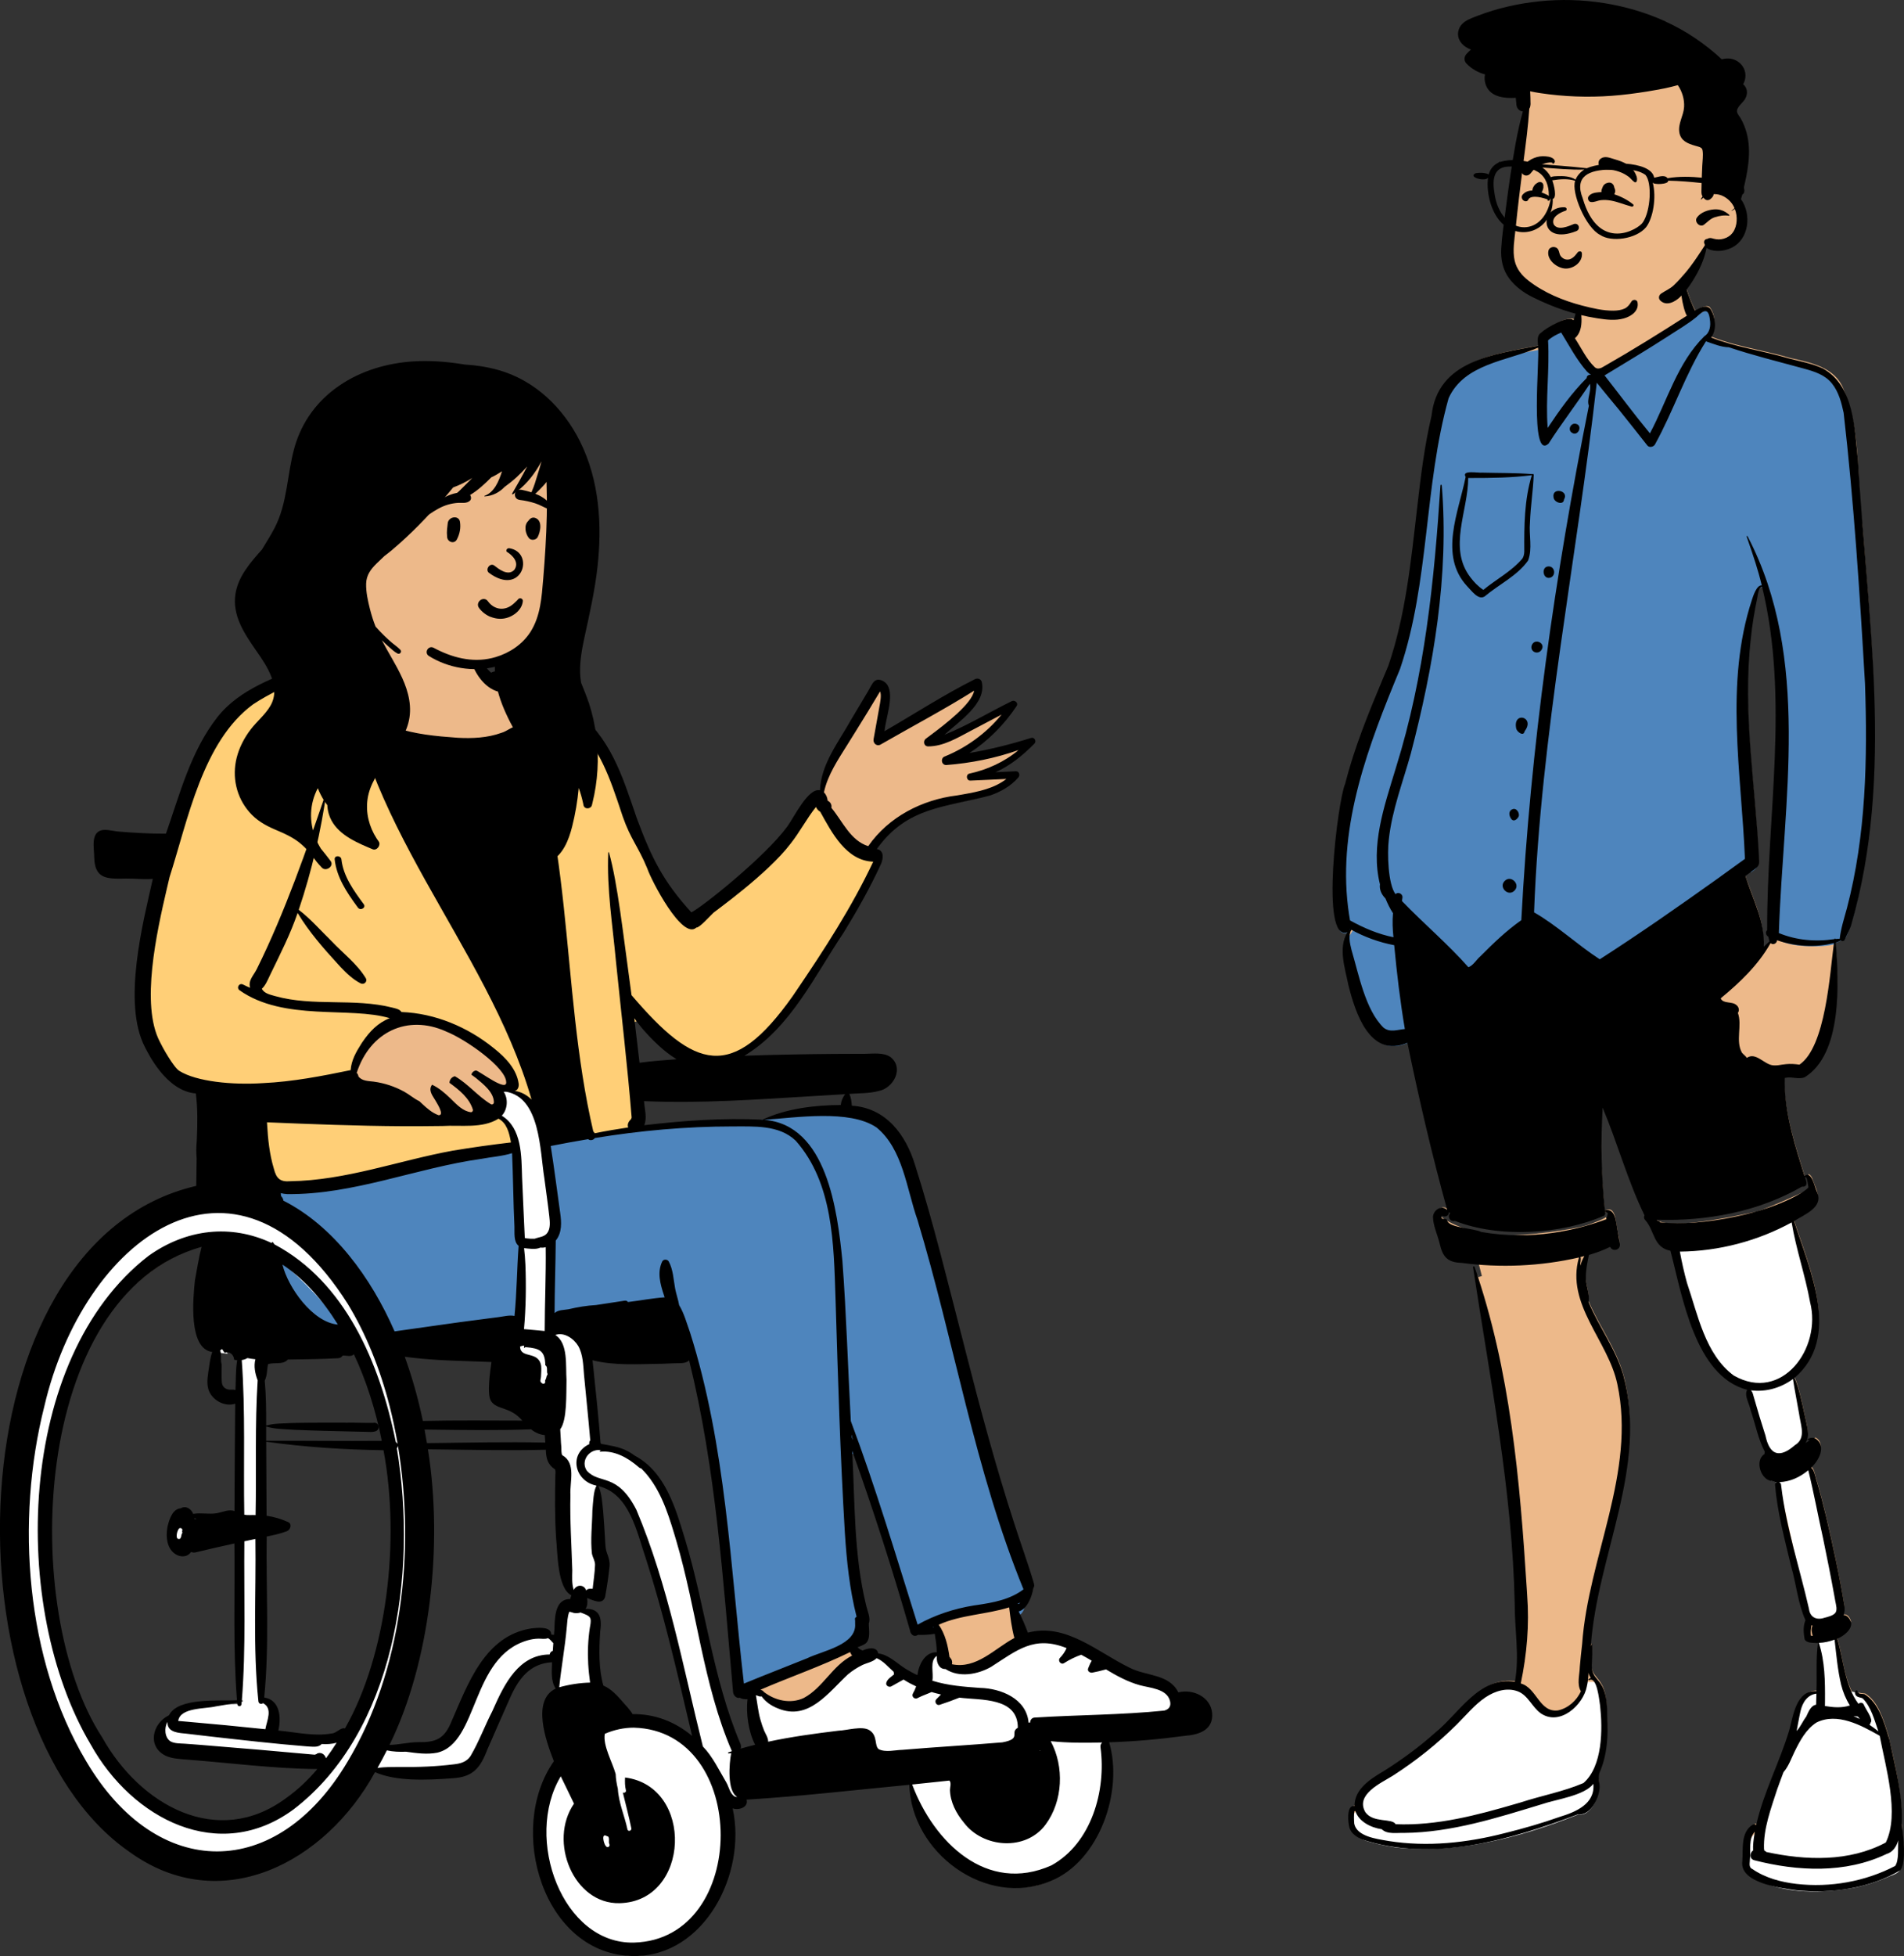
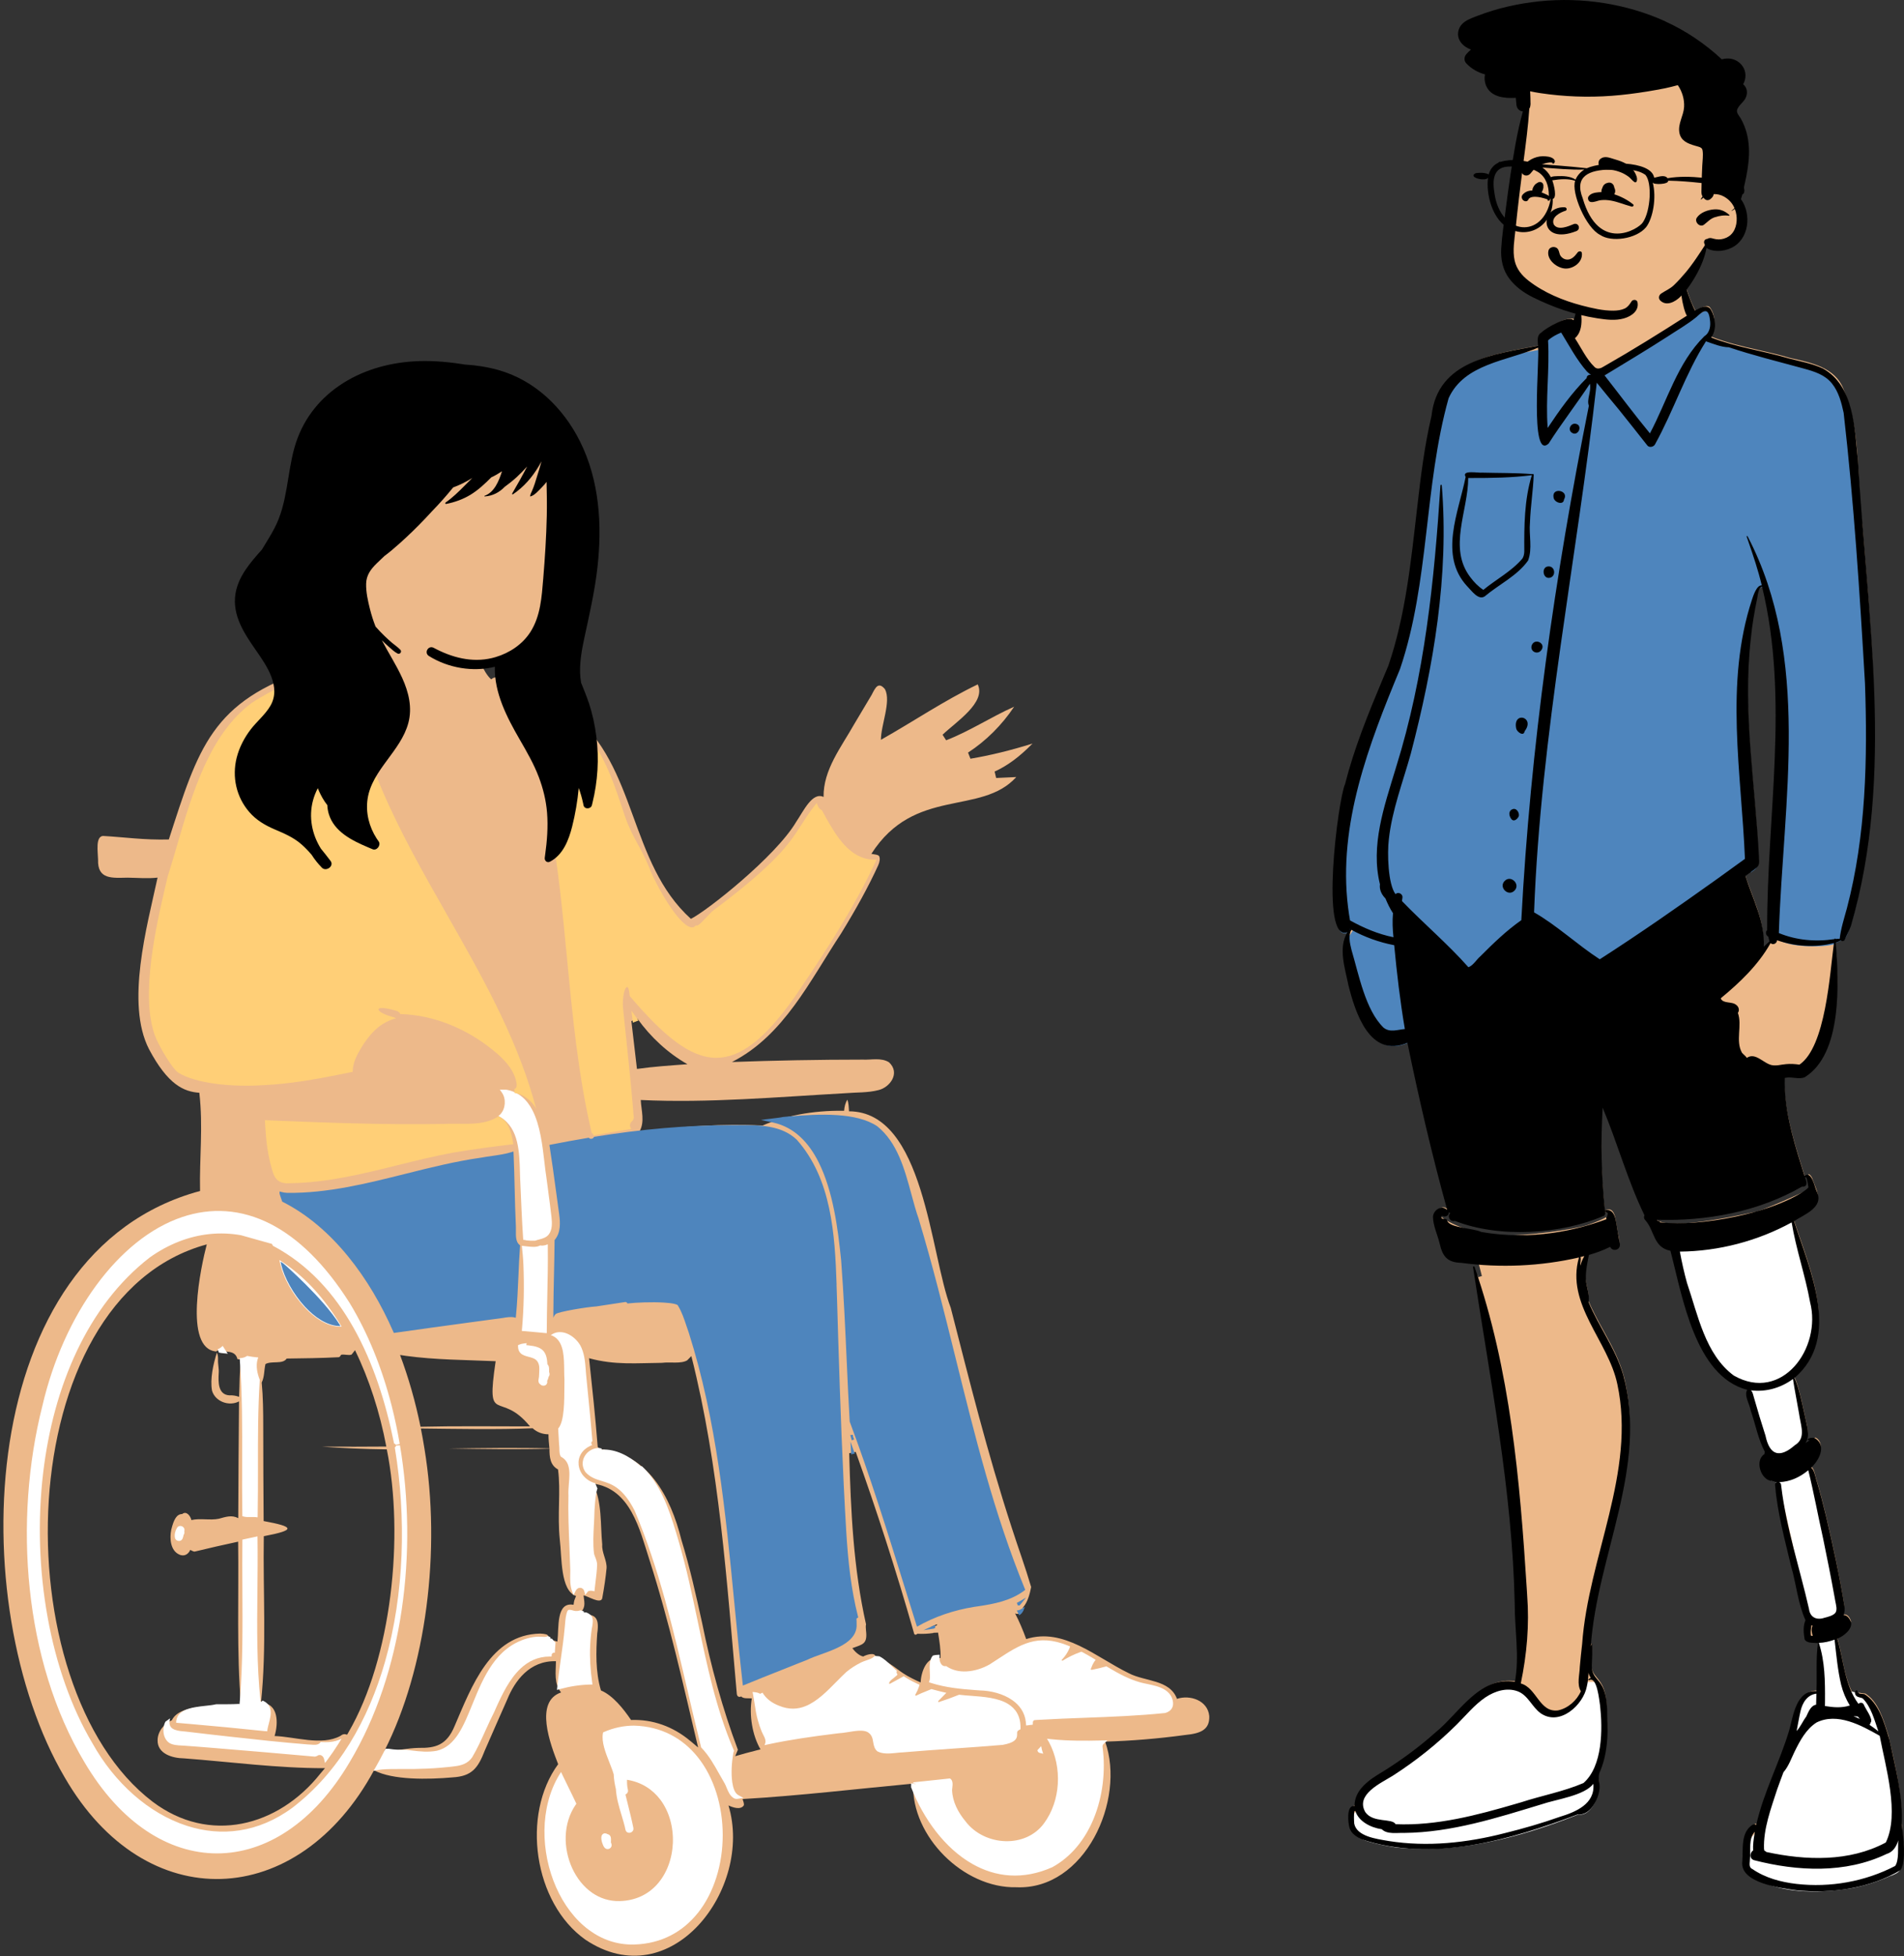
<svg xmlns="http://www.w3.org/2000/svg" id="Ebene_2" viewBox="0 0 708.05 727.03">
  <rect x="0" y="0" width="708.05" height="727.03" fill="#333333" stroke="none" />
  <defs>
    <style>.cls-1{fill:#4e85bd;}.cls-1,.cls-2,.cls-3,.cls-4,.cls-5{fill-rule:evenodd;stroke-width:0px;}.cls-2{fill:#edb98a;}.cls-3{fill:#ffcf77;}.cls-4{fill:#fff;}</style>
  </defs>
  <g id="Ebene_1-2">
    <g id="Introduction">
      <g id="Group-3">
        <g id="peep-sitting-15">
          <g id="BODY">
-             <path id="_-Skin" class="cls-2" d="M342.35,625.35c-2.13-.95-4.36-2.03-6.29-3.28-3.17-2.03-6.6-5.53-10.35-5.44l-.17-.95c-.19-1.67-3.59-.56-4.51.03-1.47-.27-3.08-1.75-4.07-3.1,3.97-1.46,5.7-1.52,5.08-6.61,0-.79-.2-1.52.02-2.22-4.74-21.07-5.66-42.15-6.26-63.62l2.43-.49c7.7,21.51,15.02,44.09,21.59,67.09.16,1.03.75,1.05,1.33.49,1.99.11,3.92.02,5.95-.27l-.03-.09c.61,0,1.22-.03,1.78-.06.48,3.09,1.03,6.27.92,9.45-5.29-.97-7.2,5.18-7.43,9.07ZM346.58,604.54c.13-.07,1.66-.74,1.84-.82l.04.38c-.66.26-1.32.5-1.99.73l-.06-.21.18-.08ZM281.25,650.62c-2.58.62-5.32,1.41-7.85,2.14l1-2.4c-5.72-15.23-10.1-31.31-13.28-47.04-2.25-10.24-4.59-20.82-7.72-30.96-3.95-15.93-12.47-32.32-30.47-33.68,0,0-.3-.52-.3-.52l-.35-.33c-.88-11.17-2.07-22.3-3.22-32.99,9.63,2.64,17.93,1.78,27.14,1.71,2.98-.41,6.95.45,9.33-.91,0,0,1.57-1.6,1.57-1.6,10.45,41.28,13.17,83.83,16.91,125.63.13.95.85,1.27,1.61.88.88.96,2.71.59,3.96.73-1.05,6.27.19,13.73,3.23,18.95l-1.55.38ZM256.71,647.1c-6.44-5.42-14.07-8.1-22.04-7.8-2.8-4.14-6.75-9.11-11.19-10.98-2.08-6.95-1.83-14.57-1.39-21.12,1.03-6.69-1.28-7.47-6.73-6.98,2.35-2.83,2.14-3.51,1.66-7.23,1.56.24,6.27,3.32,6.92,1.14.78-4.24,1.31-7.92,1.63-11.26.17-2.85-1.85-5.85-1.61-8.75-.74-7.46.02-15.81-3.42-22.68,13.94,1.86,17.33,17.05,20.94,28.25,7.42,23.05,12.61,46.59,18.13,69.83l-2.9-2.43ZM213.78,594.32c-.33.74-.38,1.45-.49,2.17-6.56-1.2-5.39,8.42-6,13.68-1.23-.41-2.1-.54-3.39-.28-.19-1.73.94-2.51-3.02-2.7-18.47.34-25.49,19.64-31.84,34.4-2.95,7.1-7.14,8.2-13.36,8.08-4.18.08-8.44,1.21-12.71,1.07,15.51-30.54,21.15-74.39,14.85-112.44h0c-.38-2.41-.84-4.92-1.31-7.34,13.29.14,28.76.46,41.56-.09,1.69,1.55,3.77,2.24,5.89,2.25,0,1.69.19,3.55.35,5.23-11.96-.3-25.24-.11-37.36.06,12.12.18,25.46.39,37.38.05-.02,3.23.3,6.16,3.18,7.72,1.1,8.16-.32,16.69.67,26.18.8,6.46.14,18.82,6.04,20.87l-.44,1.08ZM129.08,644.76c-.98-.33-1.58-.26-2.53.48-6.92,3.74-16.87.27-24.44.02,1.44-4.72,1.5-12.25-5.06-12.35,2.17-20.7.71-41.23,1.05-61.92,11.94-2.27,11.54-3.5-.06-5.63-.07-11.57-.16-23.27-.15-34.95,0-5.62-.05-11.1-.57-16.53,1.08-2.23.84-4.52,1.4-6.87,2.35-1.32,6.43.22,7.89-2.05,6.34-.09,12.79-.15,19.19-.49.58.02.8-.52,1.05-.91,1.11-.29,2.99.38,3.92-.1,0,0,1.25-1.61,1.25-1.61,5.21,10.63,9.26,23.15,11.64,35.83-7.53.08-16.15.06-23.92.02,7.56.56,15.73.9,24.1,1.01,6.49,32.24,1.84,77.48-14.29,105.25l-.46.81ZM119.12,659.25c-15.69,19.74-41.3,26.31-62.34,10.45C.65,627.05,3.17,482.52,76.89,462.53c-2,7.56-8.94,38.92,3.61,39.81l-.04-.1.64-.35c2.63.91,6.34-.35,7.21,3.3.03,0,1.42.13,1.5.14-.9,4.54-.64,9.25-.9,13.86-1.06-.4-2.38-.64-3.53-.55-4.33-.2-4.22-4.92-4.05-8.21.16-1.61-.33-3.45-.25-4.96.04-1.05-.03-1.86-.43-2.73-1.33,4.25-2.59,9.82-1.8,14.15,1.16,4.04,6.31,5.97,10.04,3.99-.16,14.55-.21,28.98-.29,43.4-2.45-1.28-4.68-.47-7.22.22-3.2.67-6.99-.28-10.2.49-.37-1.58-1.86-3.52-3.43-2.24-2,.02-3.1,1.87-4.09,5.92-.62,3.21-.26,7.49,2.8,9.04,1.72.93,3.45.27,4.3-1.63.48.19,1.25.78,1.8.59,5.1-1.24,10.6-2.49,16-3.65.28,20.37-.62,40.59,1.06,61.02-7.7.65-22.37-1.41-25.72,5.36-3.08,1.33-5.3,4.38-5.29,7.45-.1,4.98,5.43,6.65,9.76,6.71,17.51,1.32,34.85,3.69,52.48,3.65l-1.73,2.04ZM150.85,503.95c11.13,1.52,22.32,1.51,33.47,2-3.64,24.69,1.45,10.35,12.77,24.23-12.93-.02-28.55-.17-40.71.13-1.89-9.31-4.44-18.19-7.61-26.68l2.08.31ZM237.05,378.64c4.91,6.85,11.36,12.83,18.6,16.92-6.25.46-12.62.88-18.78,1.75-.69-5.93-1.39-11.86-2.08-17.79l2.27-.87ZM437.67,631.39c-2.71-7.2-11.98-6.32-17.95-9.5-11.98-5.79-24.23-17.12-38.1-12.66-1.24-3.41-2.63-6.68-4.13-9.54.59.3,1.34.27,1.87-.26h0c.52-.59,1.02-1.25,1.08-1.97,1.8-2.02,2.55-5.21,3.02-7.58-2.2-7.5-4.86-14.69-7.24-22.11-9.22-28.3-15.7-54.6-22.66-81.67-7.73-20.13-9.81-72.94-37.83-73.04-.09-1.41-.14-3.03-.59-4.31-.8,1.1-1.13,2.72-1.24,4.11-11.99-.19-22.36,2.04-30.27,5.46-15.15-.67-28.42.23-45.85,2.29,2.11-3.64.7-7.73.5-11.75,25.26,1.19,50.94-1.13,76.09-2.52,4.06-.35,8.36-.13,12.28-1.15,4.25-.99,8.28-6.31,3.95-10.35-2.93-1.82-6.58-.83-9.79-.99-16.28,0-32.95.32-48.62.89,19.3-9.81,29.04-30.29,40.58-47.76,5.86-9.54,10.24-17.57,13.78-25.28.61-1.28.78-2.67.41-3.38-.14-.71-2.32-.78-2.92-.96,16.05-25.06,40.71-14.02,53.89-28.54-2.5.11-4.99.23-7.49.35l-.57-2.39c4.71-2.12,9.17-5.41,14.05-10.36,0-.01,0-.02-.01-.03-8.08,2.53-15.62,4.36-23.03,5.62l-.89-2.28c6.66-4.33,12.59-10.23,17.14-17.05-8.49,3.75-16.48,9.07-25.29,12.48l-1.33-2.07c5.02-4.8,16.28-11.99,13.08-18.71-12.52,6.02-23.94,13.8-36,20.6-.01-5.52,3.87-14.19,1.52-18.79-2.49-3.07-3.67-.46-4.92,2,0,0-5.24,8.79-6.52,10.94-4.81,8.54-11.56,16.99-11.41,27.09-4.18-2-7.46,5.27-10.18,9.25-7.63,12.95-33.46,33.29-39.16,36.06-23.22-21.01-19.76-56.6-44.44-76.45-7.92-8.07-13.77-9-23.1-11.96-2.22-.53-4.73-2.41-6.71-.61-2.95-2.44-5.81-10.32-7.03-13.68-.75-3.26-2.01-11.27-3.76-12.77-1.76-1.5-30.34-2.75-32.85-2-2.51.75-1.5,6.76-1.5,6.76l-2.64,10.9-.23-.06s-.39.29-.44.32c-1.88-.01-3.69-.9-5.49-.9-1.9.04-3.44,1.34-4.9,2.45-2.61,1.97-5.3,4-8.47,5.23-36.74,11.72-41.59,29.36-52.58,63.26-9.05.26-16.66-.87-24.53-1.31-2.77.35-1.87,5.73-1.79,8.8-.26,7.56,5.4,6.78,11.01,6.71,3.71.04,7.45.41,11.12-.02-3.95,18.23-11.91,46.72-3.2,63.73,7.05,13.32,13.03,15.86,18.73,16.24,1.46,12.76,0,24.18.27,36.51-84.08,22.63-87.95,153.97-50.36,217.92,30.18,52.25,86.93,49.39,115.06-2.61,6.8,3.7,20.29,3.45,29.27,2.64,7.07-.42,9.39-3.41,11.91-9.96,2.82-6.37,5.5-12.66,8.37-19.03,2.74-6.74,8.22-14.48,18.1-14.18-.05,3.97-.78,8.45,1.91,11.6-10.02,3.4-4,19.26-1.09,26.67-13.77,18.75-9.13,51.62,10.13,65.23,31.81,21.32,62.51-19,53.21-49.89,1.52.72,4.35,1.71,5.57.14.5-.37-.19-1.99-.31-2.52,21.33-1.25,42.26-3.76,63.41-5.74-.72,19.62,18.77,38.96,38.32,38.52,25.51,1.18,40.8-32.39,33.08-54.13,9.76-.27,19.66-1.09,29.83-2.47,5.56-.55,9.11-1.87,8.89-7.05-.58-5.83-7.19-7.98-12.02-6.37Z" />
+             <path id="_-Skin" class="cls-2" d="M342.35,625.35c-2.13-.95-4.36-2.03-6.29-3.28-3.17-2.03-6.6-5.53-10.35-5.44l-.17-.95c-.19-1.67-3.59-.56-4.51.03-1.47-.27-3.08-1.75-4.07-3.1,3.97-1.46,5.7-1.52,5.08-6.61,0-.79-.2-1.52.02-2.22-4.74-21.07-5.66-42.15-6.26-63.62l2.43-.49c7.7,21.51,15.02,44.09,21.59,67.09.16,1.03.75,1.05,1.33.49,1.99.11,3.92.02,5.95-.27l-.03-.09c.61,0,1.22-.03,1.78-.06.48,3.09,1.03,6.27.92,9.45-5.29-.97-7.2,5.18-7.43,9.07M346.58,604.54c.13-.07,1.66-.74,1.84-.82l.04.38c-.66.26-1.32.5-1.99.73l-.06-.21.18-.08ZM281.25,650.62c-2.58.62-5.32,1.41-7.85,2.14l1-2.4c-5.72-15.23-10.1-31.31-13.28-47.04-2.25-10.24-4.59-20.82-7.72-30.96-3.95-15.93-12.47-32.32-30.47-33.68,0,0-.3-.52-.3-.52l-.35-.33c-.88-11.17-2.07-22.3-3.22-32.99,9.63,2.64,17.93,1.78,27.14,1.71,2.98-.41,6.95.45,9.33-.91,0,0,1.57-1.6,1.57-1.6,10.45,41.28,13.17,83.83,16.91,125.63.13.95.85,1.27,1.61.88.88.96,2.71.59,3.96.73-1.05,6.27.19,13.73,3.23,18.95l-1.55.38ZM256.71,647.1c-6.44-5.42-14.07-8.1-22.04-7.8-2.8-4.14-6.75-9.11-11.19-10.98-2.08-6.95-1.83-14.57-1.39-21.12,1.03-6.69-1.28-7.47-6.73-6.98,2.35-2.83,2.14-3.51,1.66-7.23,1.56.24,6.27,3.32,6.92,1.14.78-4.24,1.31-7.92,1.63-11.26.17-2.85-1.85-5.85-1.61-8.75-.74-7.46.02-15.81-3.42-22.68,13.94,1.86,17.33,17.05,20.94,28.25,7.42,23.05,12.61,46.59,18.13,69.83l-2.9-2.43ZM213.78,594.32c-.33.74-.38,1.45-.49,2.17-6.56-1.2-5.39,8.42-6,13.68-1.23-.41-2.1-.54-3.39-.28-.19-1.73.94-2.51-3.02-2.7-18.47.34-25.49,19.64-31.84,34.4-2.95,7.1-7.14,8.2-13.36,8.08-4.18.08-8.44,1.21-12.71,1.07,15.51-30.54,21.15-74.39,14.85-112.44h0c-.38-2.41-.84-4.92-1.31-7.34,13.29.14,28.76.46,41.56-.09,1.69,1.55,3.77,2.24,5.89,2.25,0,1.69.19,3.55.35,5.23-11.96-.3-25.24-.11-37.36.06,12.12.18,25.46.39,37.38.05-.02,3.23.3,6.16,3.18,7.72,1.1,8.16-.32,16.69.67,26.18.8,6.46.14,18.82,6.04,20.87l-.44,1.08ZM129.08,644.76c-.98-.33-1.58-.26-2.53.48-6.92,3.74-16.87.27-24.44.02,1.44-4.72,1.5-12.25-5.06-12.35,2.17-20.7.71-41.23,1.05-61.92,11.94-2.27,11.54-3.5-.06-5.63-.07-11.57-.16-23.27-.15-34.95,0-5.62-.05-11.1-.57-16.53,1.08-2.23.84-4.52,1.4-6.87,2.35-1.32,6.43.22,7.89-2.05,6.34-.09,12.79-.15,19.19-.49.58.02.8-.52,1.05-.91,1.11-.29,2.99.38,3.92-.1,0,0,1.25-1.61,1.25-1.61,5.21,10.63,9.26,23.15,11.64,35.83-7.53.08-16.15.06-23.92.02,7.56.56,15.73.9,24.1,1.01,6.49,32.24,1.84,77.48-14.29,105.25l-.46.81ZM119.12,659.25c-15.69,19.74-41.3,26.31-62.34,10.45C.65,627.05,3.17,482.52,76.89,462.53c-2,7.56-8.94,38.92,3.61,39.81l-.04-.1.64-.35c2.63.91,6.34-.35,7.21,3.3.03,0,1.42.13,1.5.14-.9,4.54-.64,9.25-.9,13.86-1.06-.4-2.38-.64-3.53-.55-4.33-.2-4.22-4.92-4.05-8.21.16-1.61-.33-3.45-.25-4.96.04-1.05-.03-1.86-.43-2.73-1.33,4.25-2.59,9.82-1.8,14.15,1.16,4.04,6.31,5.97,10.04,3.99-.16,14.55-.21,28.98-.29,43.4-2.45-1.28-4.68-.47-7.22.22-3.2.67-6.99-.28-10.2.49-.37-1.58-1.86-3.52-3.43-2.24-2,.02-3.1,1.87-4.09,5.92-.62,3.21-.26,7.49,2.8,9.04,1.72.93,3.45.27,4.3-1.63.48.19,1.25.78,1.8.59,5.1-1.24,10.6-2.49,16-3.65.28,20.37-.62,40.59,1.06,61.02-7.7.65-22.37-1.41-25.72,5.36-3.08,1.33-5.3,4.38-5.29,7.45-.1,4.98,5.43,6.65,9.76,6.71,17.51,1.32,34.85,3.69,52.48,3.65l-1.73,2.04ZM150.85,503.95c11.13,1.52,22.32,1.51,33.47,2-3.64,24.69,1.45,10.35,12.77,24.23-12.93-.02-28.55-.17-40.71.13-1.89-9.31-4.44-18.19-7.61-26.68l2.08.31ZM237.05,378.64c4.91,6.85,11.36,12.83,18.6,16.92-6.25.46-12.62.88-18.78,1.75-.69-5.93-1.39-11.86-2.08-17.79l2.27-.87ZM437.67,631.39c-2.71-7.2-11.98-6.32-17.95-9.5-11.98-5.79-24.23-17.12-38.1-12.66-1.24-3.41-2.63-6.68-4.13-9.54.59.3,1.34.27,1.87-.26h0c.52-.59,1.02-1.25,1.08-1.97,1.8-2.02,2.55-5.21,3.02-7.58-2.2-7.5-4.86-14.69-7.24-22.11-9.22-28.3-15.7-54.6-22.66-81.67-7.73-20.13-9.81-72.94-37.83-73.04-.09-1.41-.14-3.03-.59-4.31-.8,1.1-1.13,2.72-1.24,4.11-11.99-.19-22.36,2.04-30.27,5.46-15.15-.67-28.42.23-45.85,2.29,2.11-3.64.7-7.73.5-11.75,25.26,1.19,50.94-1.13,76.09-2.52,4.06-.35,8.36-.13,12.28-1.15,4.25-.99,8.28-6.31,3.95-10.35-2.93-1.82-6.58-.83-9.79-.99-16.28,0-32.95.32-48.62.89,19.3-9.81,29.04-30.29,40.58-47.76,5.86-9.54,10.24-17.57,13.78-25.28.61-1.28.78-2.67.41-3.38-.14-.71-2.32-.78-2.92-.96,16.05-25.06,40.71-14.02,53.89-28.54-2.5.11-4.99.23-7.49.35l-.57-2.39c4.71-2.12,9.17-5.41,14.05-10.36,0-.01,0-.02-.01-.03-8.08,2.53-15.62,4.36-23.03,5.62l-.89-2.28c6.66-4.33,12.59-10.23,17.14-17.05-8.49,3.75-16.48,9.07-25.29,12.48l-1.33-2.07c5.02-4.8,16.28-11.99,13.08-18.71-12.52,6.02-23.94,13.8-36,20.6-.01-5.52,3.87-14.19,1.52-18.79-2.49-3.07-3.67-.46-4.92,2,0,0-5.24,8.79-6.52,10.94-4.81,8.54-11.56,16.99-11.41,27.09-4.18-2-7.46,5.27-10.18,9.25-7.63,12.95-33.46,33.29-39.16,36.06-23.22-21.01-19.76-56.6-44.44-76.45-7.92-8.07-13.77-9-23.1-11.96-2.22-.53-4.73-2.41-6.71-.61-2.95-2.44-5.81-10.32-7.03-13.68-.75-3.26-2.01-11.27-3.76-12.77-1.76-1.5-30.34-2.75-32.85-2-2.51.75-1.5,6.76-1.5,6.76l-2.64,10.9-.23-.06s-.39.29-.44.32c-1.88-.01-3.69-.9-5.49-.9-1.9.04-3.44,1.34-4.9,2.45-2.61,1.97-5.3,4-8.47,5.23-36.74,11.72-41.59,29.36-52.58,63.26-9.05.26-16.66-.87-24.53-1.31-2.77.35-1.87,5.73-1.79,8.8-.26,7.56,5.4,6.78,11.01,6.71,3.71.04,7.45.41,11.12-.02-3.95,18.23-11.91,46.72-3.2,63.73,7.05,13.32,13.03,15.86,18.73,16.24,1.46,12.76,0,24.18.27,36.51-84.08,22.63-87.95,153.97-50.36,217.92,30.18,52.25,86.93,49.39,115.06-2.61,6.8,3.7,20.29,3.45,29.27,2.64,7.07-.42,9.39-3.41,11.91-9.96,2.82-6.37,5.5-12.66,8.37-19.03,2.74-6.74,8.22-14.48,18.1-14.18-.05,3.97-.78,8.45,1.91,11.6-10.02,3.4-4,19.26-1.09,26.67-13.77,18.75-9.13,51.62,10.13,65.23,31.81,21.32,62.51-19,53.21-49.89,1.52.72,4.35,1.71,5.57.14.5-.37-.19-1.99-.31-2.52,21.33-1.25,42.26-3.76,63.41-5.74-.72,19.62,18.77,38.96,38.32,38.52,25.51,1.18,40.8-32.39,33.08-54.13,9.76-.27,19.66-1.09,29.83-2.47,5.56-.55,9.11-1.87,8.89-7.05-.58-5.83-7.19-7.98-12.02-6.37Z" />
            <path id="_-Shoes" class="cls-4" d="M372.95,648.55c-6.15.52-12.23.95-18.32,1.37-6.32.44-12.63.88-18.92,1.42-.82.02-1.62.11-2.43.2-2.39.26-4.88.47-6.93-.53-1.08-.83-1.38-2-1.62-3.38-.21-1.26-.39-2.76-1.97-3.75-1.74-1.07-4.77-.48-7.42-.07-1.28.2-2.5.38-3.51.43l-1.55.19c-8.18,1.02-16.33,2.16-24.4,3.88-.53.11-1.05.23-1.57.34.2-.43.35-.87.36-1.35.02-.9-.45-1.72-.86-2.53-.2-.4-.41-.8-.57-1.2-.55-1.32-1-2.69-1.39-4.07-.6-2.08-.92-4.13-1.23-6.21-.15-1.01-.31-2.03-.5-3.06l-.25-1.35,1.36.17c.32.04.65.16.99.29.16.06.36.28.55.19l.77-.38.49.7c1.38,1.95,3.45,3.3,5.66,4.15,3.72,1.54,6.96,1.33,9.91.13,4.28-1.74,7.94-5.49,11.44-9.04,1.23-1.25,2.45-2.48,3.65-3.59,1.7-1.43,3.56-2.6,5.5-3.57.58-.29,1.26-.53,1.95-.77,1.04-.36,2.14-.71,2.89-1.39l.32-.28.43.03c.06,0,.11,0,.17.01.32.02.63.05.94.09.06,0,.11.02.17.03.05.03.1.05.15.08,1.62.85,2.96,2.13,4.27,3.41.52.51,1.05,1.02,1.59,1.49l.45.39-.13.58c-.01.07.03.15.06.21l.3.65-.52.5c-.32.3-.67.58-1.02.85-.63.49-1.3.94-1.58,1.75-.02.06-.03.1-.02.14.12.14.19.17.26.18l5.22-2.85.78.51c1.36.87,2.8,1.63,4.27,2.3.27.12.54.24.81.35-.08.3-.17.59-.27.88-.31.91-.69,1.78-1.18,2.63l-.12.21s-.04.09-.04.13c0,.05.04.09.07.13.05.05.11.08.17.1.05,0,.1,0,.15-.02l.33-.17c.96-.49,1.96-.89,2.96-1.29.67-.27,1.35-.53,2.01-.83.11-.05.23-.1.34-.16.12.04.24.07.36.11.99.29,1.99.55,3,.79l2.19.5-2.98,3.02s-.05.07-.05.12c0,.08.02.16.05.22.03.04.06.09.1.11,2.54-.81,4.97-1.7,7.37-2.66.08-.03.16-.06.24-.1.09.01.17.02.25.03,1.28.16,2.71.26,4.2.37,4.77.35,10.15.78,13.79,3.04,2.75,1.7,4.61,4.38,4.61,8.76,0,.22,0,.44-.01.65-.15.04-.31.12-.49.22-.32.18-.53.36-.64.56-.16.28-.12.58-.12.86,0,.99-.07,1.92-1.29,2.77-.7.49-1.9.98-4.02,1.37ZM433.26,636.71c-9.96,1.03-19.84,1.4-29.72,1.77-5.88.22-11.76.44-17.61.79l-1.11.07c-.21.02-.38.1-.49.23-.15.17-.22.39-.23.61l-.02.86-2.48.31-.12-1.29c-.38-3.58-2.34-6.25-5.02-8.13-3.41-2.39-7.97-3.52-12.05-3.61l-1.41-.1c-5.6-.41-11.2-.93-16.6-2.63-.32-.1-.64-.2-.95-.31.12-.29.21-.58.27-.86.19-.86.11-1.93.05-3.02-.12-2.13-.14-4.29.9-5.73.07-.1.15-.2.23-.29.11-.04.22-.07.34-.1.34-.09.69-.14,1.07-.16l1.11-.07-.04,1.11c-.03.85.19,1.78.7,2.44.34.44.83.74,1.47.7.11,0,.21-.02.3-.04.1.07.2.14.3.2,2.16,1.41,4.68,1.91,7.22,1.79,3.02-.14,6.08-1.15,8.63-2.59,1.01-.64,1.98-1.28,2.93-1.9,8.45-5.55,14.88-9.65,26.1-5.17.32.13.63.26.93.39-.12.32-.24.64-.38.95-.62,1.38-1.45,2.64-2.52,3.77l-.16.16s-.05.08-.05.12c0,.08.04.17.09.23.03.04.07.09.13.1,2.18-1.36,4.37-2.43,6.68-3.25.14-.05.28-.1.42-.14.13.07.26.14.39.2,1.34.71,2.65,1.46,3.95,2.24.32.19.63.38.95.57-.22.27-.44.54-.62.83-.37.57-.66,1.24-.91,1.85l-.06.16-.28.7c.12.15.28.22.42.19,1.83-.36,3.65-.78,5.44-1.3l.89.53c3.71,2.21,7.51,4.26,11.72,5.44.74.21,1.58.38,2.47.56,2.19.45,4.61.97,6.45,2.07,1.47.87,2.59,2.09,3.07,3.85.34,1.26.23,2.29-.23,3.11-.46.81-1.28,1.44-2.55,1.8Z" />
            <path id="_-Wheelchair" class="cls-4" d="M259.4,711.16c-5.47,6.79-13.33,11.32-23.57,11.6-6.34.17-12.01-1.87-16.8-5.4-5.22-3.85-9.4-9.47-12.25-15.94-5.76-13.05-6.11-29.51,1.12-41.6.24-.4.48-.79.74-1.18.19.41.39.83.59,1.24.71,1.5,1.44,2.98,2.17,4.46.93,1.9,1.87,3.79,2.76,5.71.06.13.12.26.18.39-.08.11-.16.23-.25.35-4.77,6.92-4.69,16.2-1.31,23.58,1.7,3.71,4.24,6.95,7.44,9.17,2.9,2,6.34,3.17,10.18,3.07,5.9-.13,10.5-2.46,13.78-6.01,3.77-4.08,5.79-9.75,6.04-15.51.25-5.8-1.29-11.71-4.69-16.21-2.83-3.73-6.94-6.48-12.36-7.36-.02,1.24.03,2.48.33,3.71.08.32.05.61-.03.86-.1.29-.29.52-.52.7-.11.08-.24.15-.37.2.31,1.27.62,2.54.94,3.81.71,2.86,1.43,5.72,2.01,8.6.09.44,0,.82-.2,1.11-.21.33-.55.57-.92.67-.4.11-.81.06-1.15-.13-.3-.18-.56-.48-.66-.95-.38-1.85-.94-3.68-1.49-5.52-.94-3.12-1.88-6.27-2.08-9.59-.42-1.8-.75-3.66-.81-5.48-.38-1.35-.98-2.86-1.6-4.43-1.46-3.67-2.98-7.65-2.42-10.77.02-.13.05-.27.08-.4.12-.05.24-.11.36-.16,3.5-1.52,7.26-2.35,11.17-2.35,10.26.29,18.12,4.82,23.59,11.61,6.23,7.72,9.36,18.4,9.36,29.08s-3.13,21.36-9.36,29.09ZM339.94,662.89l.38.36v-.34s-.38-.01-.38-.01h0ZM391.37,694c-11.08,4.94-21.21,3.67-29.77-1.19-10.21-5.79-18.18-16.73-22.74-28.39-.02-.04-.03-.09-.05-.13,0-.05,0-.09,0-.14,0-.43,0-.86.02-1.29l1.11.03-.44-.41c1.77-.18,3.53-.37,5.3-.55l2.65-.28,5.81-.62c1.09.62,1.07,2.06.88,3.42-.05.32-.09.62-.09.87.13,4.33,2.24,8.33,4.96,11.6,3.54,4.71,9.25,7.29,14.93,7.43,5.44.14,10.87-1.96,14.3-6.63,3.11-4.21,4.81-9.38,5.13-14.64.33-5.38-.77-10.87-3.28-15.54-.23-.43-.47-.85-.73-1.27.49.06.98.12,1.47.17,6.31.66,12.68.63,19.02.48l1.97-.05-1.43,1.34c-.29.27-.46.67-.38,1.15,1.18,8.67.14,18.35-3.37,26.78-3.11,7.46-8.14,13.93-15.27,17.86ZM148.73,537.17c6.64,39.48,1.35,84.29-18.7,117.8-13.37,22.66-31.37,33.92-49.32,33.92s-35.94-11.25-49.32-33.93c-22.58-37.75-26.43-89.81-15.62-132.46,7.87-33.82,28.2-62.14,51.95-70.13,10.58-3.56,21.85-3.12,33.03,2.64,10.01,5.16,19.97,14.59,29.27,29.29,6.69,11.01,11.95,23.86,15.63,38.2,1.17,4.63,2.18,9.37,3,14.2l-1.45.37c-.06-.18-.19-.33-.37-.43-.09-.05-.19-.08-.29-.1-.03-.14-.05-.27-.08-.41-5.96-29.56-18.81-59.31-44.95-73.07l-.25-.42c-.04-.06-.04-.26-.11-.28l-11.55-3.24c-3.89-.69-7.8-.83-11.67-.43-7.71.8-15.28,3.74-22.24,8.7-23.16,17.9-35.84,48-39.64,80.04-4.24,35.74,2.56,73.95,18.3,100.49,8.14,14.64,20.91,26.15,35.21,30.74,12.62,4.05,26.41,2.67,39.19-6.75,17.14-13.13,28.21-32.54,34.42-54.22,7.28-25.42,7.88-53.97,3.71-79.28-.02-.15-.05-.3-.07-.44.09-.04.18-.1.26-.18.12-.14.18-.31.18-.48l1.49-.13ZM227.25,684.99c.24.52.24.89.15,1.21-.11.38-.36.69-.69.88-.33.19-.72.26-1.11.16-.31-.08-.61-.26-.86-.59-.55-.64-1.24-2.65-1.11-3.82.03-.31.12-.57.23-.77.17-.28.4-.47.69-.57.32-.1.78-.11,1.42.26.22.04.4.12.55.22.23.15.39.36.51.62.18.41.2,1,.18,1.58,0,.31-.09.64.03.82ZM252.24,572.4c2.99,10.06,5.16,20.41,7.34,30.76,3.34,15.87,6.67,31.74,12.96,46.58l.42.99-.22.8-.13.04.08.24-.08.43c-.43,2.38-.81,6.69-.3,10.19.31,2.14.92,4.05,2.23,4.78l1.93,1.07-2.18.33c-.41.06-.83.03-1.35-.21-1.44-.86-2.09-2.33-2.69-3.82-.24-.6-.48-1.2-.78-1.72-.66-1.11-1.29-2.24-1.93-3.37-1.95-3.48-3.89-6.95-6.66-9.83-.05-.05-.09-.1-.14-.14-.02-.06-.03-.13-.05-.19-1.73-6.92-3.36-13.88-4.99-20.86-5.31-22.72-10.63-45.52-19.7-66.99-4.4-8.61-8.6-9.91-12.23-11.01-2.27-.69-4.31-1.34-6.08-3.34-.69-1.01-.98-2-1.01-2.97-.03-1.05.25-2.07.78-2.96.53-.91,1.31-1.68,2.26-2.21.89-.5,1.93-.8,3.05-.79.44.09.71.15.98.2v.4c5.28-.28,10.05,2.35,13.97,5.68l.24.21.24.21c.1.08.2.12.31.13.07,0,.15,0,.22-.04.09.08.17.17.26.25,6.58,6.43,9.71,15.41,12.34,24.1l.24.79.68,2.29ZM206.29,614.34c-.16-.05-.34-.06-.5-.01-.16.05-.32.15-.43.28-.1.12-.17.26-.19.43l-.07.68h-.68c-4.51.01-8.04,1.81-10.9,4.52-4.06,3.85-6.79,9.51-9.1,14.65l-.24.55-.38.86c-1.15,2.24-2.2,4.55-3.24,6.86-1.54,3.41-3.08,6.81-4.97,10.01-1.56,2.28-3.92,3.05-6.52,3.34-6.68.84-13.41,1.11-20.14,1.01-.65.01-1.3.01-1.95.02-2.17,0-4.34.02-6.47.35-.53.08-1.06.19-1.59.31.28-.47.55-.95.82-1.42,1.1-1.92,2.16-3.89,3.17-5.9l.44-.87c.41,0,.81,0,1.22-.01,2.25.39,4.28.44,6.48.36l1.46.2.46.06c3.18.41,6.36.72,9.53.11,6.95-1.68,9.93-9.33,13.26-17.49,4.1-10.02,8.65-20.89,20.28-24.25,1.36-.39,2.73-.62,4.14-.65.43-.01.85.02,1.25.04.71.05,1.4.11,2.07-.15l.3-.12.29.14c.06.03.12.06.18.09l.42.23-.03.49c.06,0,.12,0,.19-.01.11,0,.23,0,.35,0,.08.08.16.16.24.25.12.12.23.25.34.38.17.2.35.4.54.58.08.08.17.16.26.23,0,.12-.02.24-.03.37-.07.95-.14,1.9-.2,2.85-.02.23-.03.46-.05.69ZM118.42,652.37l-.54.32c-.08.02-.22.07-.37.12l-.33.12c-12.67-1.12-25.27-2.22-37.89-3.24l-4.86-.39-1.43-.11-1.44-.11-2.87-.21-.25-.02c-.24-.01-.5-.03-.75-.04-1.58-.07-3.33-.18-4.64-.92-1.18-.77-1.88-2-2.15-3.38-.3-1.55-.06-3.27.6-4.55l1.75-1.27c-.54,1.98-.08,3.11.86,3.77,1.03.71,2.52.91,3.88,1.05l.24.02.7.06c3.07.36,6.14.72,9.21,1.08l7.55.85c9.55,1.07,19.1,2.1,28.68,2.87.34,0,.69.03,1.06.06,1.26.09,2.75.31,3.63-.69.08-.09.15-.18.21-.28.13.01.27.02.4.03,1.78.11,3.61.04,5.33-.46.7-.21,1.38-.48,2.03-.81-.38.64-.78,1.28-1.19,1.93-1.29,2.05-2.63,4-4.01,5.85l-.96,1.28-.38-1.55c-.13-.56-.52-1.05-1.01-1.29-.32-.15-.68-.19-1.05-.06h0ZM387.18,649.03l.3,1.41.45,1.41-1.32-.32c-.44-.11-.74-.48-.83-.99l1.39-1.5ZM98.64,643.46c-9.83-1.04-18.57-1.86-28.41-2.72l-.96-.08-3.76-.33c-.01-2.27,1.25-3.73,3.21-4.66,2.16-1.02,5.17-1.37,7.8-1.65,1.4-.15,2.67-.29,3.61-.52l.32-.05h.67s.88-.01.88-.01h2.57c1.47-.01,2.86-.03,4.11-.1h.19s.17.07.17.07l.03-.02s0-.03,0-.05c.03-.34.07-.67.1-1,.02-.22.04-.44.06-.66,1.06-13.6.99-27.26.91-40.92-.03-6.17-.07-12.34,0-18.5l1.21-.26c1.17-.25,2.35-.5,3.52-.75.3-.06.6-.13.89-.19,0,.3,0,.61.01.91.09,6.39.03,12.79-.04,19.19-.14,13.71-.29,27.43,1.14,41.06,0,.09.03.15.06.2.14.1.2.1.25.09.04,0,.09-.03.12-.06l.39-.37.48.25c1.49.78,2.18,1.9,2.42,3.17.29,1.59-.18,3.46-.64,5.21-.2.74-.39,1.45-.49,2.1-.04.22-.07.46-.09.7-.24-.03-.49-.05-.73-.08ZM220.11,605.12c-.67,4.41-.85,8.89-.6,13.33.13,2.29.38,4.56.7,6.84.04.28.08.56.12.84-.28,0-.56,0-.85,0-3.8.08-7.6.69-11.3,1.7-.35.1-.71.2-1.06.3.03-.37.07-.74.11-1.1.35-3.45.84-6.89,1.32-10.34.56-3.95,1.11-7.9,1.47-11.87.04-.41.08-.81.11-1.22.13-1.63.28-3.32.88-4.8.17-.24.29-.36.4-.41.27-.12,1.01,0,1.68.21.18.06.34.12.44.13.8.14,1.65.08,2.38-.23l1.32.49c-.08.12-.16.23-.23.34.37-.01.72-.02,1.05,0l.27.13.14.06c1.04.5,1.59,1.05,1.84,1.85.23.71.2,1.68-.07,3.19l-.06.31-.04.23ZM215.7,499.88c1.61,2.85,1.89,6.17,2.13,9.4.04.59.09,1.17.14,1.75.27,2.83.55,5.67.83,8.5.52,5.25,1.04,10.49,1.48,15.74.01.13.02.27.03.4-.08.04-.16.09-.23.16-.18.2-.22.48-.16.74.04.21.15.4.32.53-.24.09-.48.2-.73.31-1.58.75-2.72,1.78-3.43,2.96-.77,1.27-1.05,2.7-.9,4.1.16,1.49.8,2.95,1.84,4.16.99,1.14,2.34,2.06,3.99,2.56.1.03.21.06.31.09.05.1.1.21.15.31.22.47.42.95.61,1.43.03.09.07.18.1.27-.03.08-.06.17-.09.25-.57,1.65-.76,4.45-.9,6.42-.03.43-.06.82-.09,1.15l-.02.22v.13c-.03,1.75-.13,3.51-.22,5.27-.19,3.59-.38,7.18.04,10.72.11.48.3.94.48,1.4.36.92.7,1.83.67,2.85-.07,2.07-.32,4.13-.58,6.2-.11.91-.22,1.82-.32,2.73-.03.28-.06.56-.08.84-.25-.08-.51-.14-.77-.17-.4-.05-.83-.07-1.21.02-.2.05-.39.13-.52.3l-.91,1.19-.41-1.44c-.11-.37-.3-.66-.55-.86-.26-.21-.59-.33-.92-.34-.34-.01-.69.08-.99.28-.3.19-.55.48-.73.86l-.78,1.67-.61-1.75c-.69-1.99-.66-4.18-.61-6.3,0-.41.02-.82.02-1.23-.08-2.79-.2-5.58-.31-8.37-.27-6.53-.54-13.05-.38-19.59-.08-1.31.04-2.78.16-4.28.19-2.28.4-4.65-.2-6.65-.39-1.32-1.16-2.46-2.58-3.26-.04-.02-.09-.05-.13-.07-.05-.06-.09-.11-.13-.17-.41-.62-.48-1.73-.49-2.67,0-.26,0-.5-.02-.7-.12-1.22-.18-2.45-.24-3.68-.05-1-.09-1.99-.17-2.96,0-.1-.02-.2-.03-.3.06-.07.12-.14.18-.22,2.15-2.78,2.11-10.19,2.14-15.17,0-.82.01-1.58.02-2.25v-.29s.01-.25.01-.25c-.07-.99-.09-2.12-.1-3.31-.06-4.59.02-10.4-3.71-12.67-.41-.25-.84-.44-1.28-.58.43-.32.9-.57,1.41-.77,1.68-.62,3.47-.38,5.08.39,1.81.86,3.4,2.39,4.37,4ZM68.53,569.18c.05.2.07.4.05.59-.03.27-.13.52-.3.73l-.06.3c-.09.4-.19.79-.37,1.16-.14.3-.36.51-.63.65-.26.13-.57.18-.87.14-.3-.04-.59-.16-.81-.35-.24-.2-.41-.46-.48-.78-.26-1.26.09-2.61.74-3.71.26-.43.61-.63.96-.7.4-.08.82.01,1.17.24.34.23.59.59.66.99.04.23.03.48-.06.73ZM96.59,513.09c-.68,10.6-.67,21.2-.66,31.8,0,6.09.01,12.18-.11,18.27,0,.28-.01.55-.02.83-.26-.04-.53-.08-.79-.1-.52-.04-1.05-.03-1.57-.01-.92.02-1.85.04-2.74-.17-.19-.04-.39-.1-.57-.16,0-.19,0-.37-.01-.56-.11-6.51-.1-13.04-.08-19.56.03-12.64.06-25.28-.86-37.87-.02-.25-.04-.49-.05-.74.23,0,.46-.03.7-.06.66-.1,1.29-.3,1.82-.63.08-.05.16-.11.24-.16.1.02.21.04.31.06.95.19,1.92.33,2.89.43.32.03.63.06.95.08-.12.28-.21.57-.29.87-.65,2.39-.06,5.12.81,7.36.02.05.04.1.06.15,0,.06,0,.11-.01.17ZM203.5,513.5c.05.39-.05.7-.21.94-.18.28-.47.48-.8.56-.3.08-.65.07-.96-.05-.25-.09-.47-.24-.65-.44-.36-.24-.54-.58-.62-.97-.07-.39,0-.86.1-1.31.04-.18.08-.36.08-.52.01-.38.03-.76.06-1.14.05-.94.11-1.88,0-2.82-.17-1.04-.55-1.73-1.08-2.21-.79-.71-1.84-.96-2.83-1.22-1.13-.3-2.19-.61-2.91-1.27-.6-.55-1.01-1.34-1.04-2.56,0-.18,0-.34.01-.5.15-.08.3-.15.46-.21.55-.23,1.13-.36,1.72-.43l1.02-.12-.14.74s0,0,0,0l.3.03.29.03.28.03c2.55.27,4.27.79,5.38,1.95.97,1.02,1.5,2.56,1.59,5.05.23.21.39.49.5.8.15.46.16,1.03.15,1.55,0,.2,0,.39,0,.55.13.34.2.68.17.97-.03.3-.13.55-.33.75-.12.55-.3,1.09-.57,1.6,0,.07.01.14.02.21ZM84.69,503.15l-1.58-.15c-.59-.05-1.17-.13-1.72-.27l-.43-1.23c.44-.15.84-.39,1.2-.68l.67-.56.45.74c.17.27.34.55.53.82l.89,1.32ZM203.71,463.55c.07,5.94-.05,11.89-.18,17.84-.09,4.45-.19,8.89-.2,13.32,0,.27,0,.54,0,.81-.27-.02-.54-.04-.81-.06-1.14-.09-2.27-.21-3.41-.32-1.43-.14-2.86-.28-4.29-.38-.26-.02-.51-.03-.77-.05.02-.26.05-.51.07-.76.71-7.91.84-15.99.52-23.91-.09-2.33-.33-4.66-.58-6.98l1.29.14.74.08c1.53.17,3.3.36,4.57-.26.07-.03.14-.07.21-.11.08.02.15.03.23.04.54.08,1.11.02,1.67-.13.32-.09.64-.2.93-.34,0,.35.01.71.02,1.06ZM125.61,493.07c-4.38-.37-8.77-3.3-12.45-7.28-4.35-4.71-7.69-10.85-8.83-15.6l-.45-1.86,1.6,1.06c.42.28.83.56,1.25.86,7.27,5.13,13.86,12.42,19.59,21.68.24.39.48.79.72,1.18-.48.02-.95,0-1.42-.03ZM203.91,443.13c.4,2.96.8,5.91,1.13,8.88l.06.53c.22,2.07.3,4.51-.96,6.2-.86,1.19-2.23,1.6-3.61,1.96-.48.12-.95.24-1.38.41-.16.05-.2.05-.25.05-1.07.05-2.14,0-3.2-.14-.1-.02-.2-.04-.31-.08-.05-.02-.11-.04-.16-.05l-.65-.05-.05-.65c-.24-3.38-.4-6.8-.57-10.23-.19-4.13-.39-8.26-.55-12.4l-.04-1.41v-.18c-.21-7.31-.32-16.46-7.14-20.67-.3-.18-.59-.35-.89-.5.27-.19.52-.41.74-.65.96-1.02,1.51-2.43,1.62-3.88.11-1.44-.21-2.92-1-4.08l-.83-1.2,1.46.03c.29,0,.57,0,.86,0,4.77.8,7.8,3.73,9.85,7.72,2.82,5.5,3.7,13.04,4.43,19.32.24,2.06.46,3.99.73,5.65.23,1.82.47,3.61.72,5.41ZM136.24,337.08c-.11.49-.44.93-.9,1.22-.43.26-.97.39-1.49.3-.48-.07-.94-.31-1.3-.77l-.42-.57-.51-.7-.5-.7-.25-.35c-3.43-4.84-6.46-9.97-7.14-15.99-.07-.64.13-1.11.44-1.45.35-.37.87-.58,1.42-.58.51,0,1.04.18,1.44.52.36.31.63.76.7,1.34.61,5.42,3.68,10.11,6.84,14.46l.48.66.85,1.15c.37.51.44,1.01.35,1.45Z" />
            <path id="_-Pants" class="cls-1" d="M311.09,477.53l.16,4.79.04,1.22.28,9.33.14,4.66c.75,24.09,1.58,48.19,3.02,72.25.66,10.42,1.75,20.89,4.33,31.03.03.13.07.26.1.39-.11.04-.21.09-.31.16-.14.09-.27.21-.37.34.06.6.09,1.2.07,1.8.2,2.68-1.01,4.76-2.99,6.42-2.67,2.25-6.77,3.74-10.37,5.03-1.78.64-3.44,1.23-4.72,1.86-3.14,1.27-6.27,2.51-9.39,3.74-4.75,1.88-9.5,3.76-14.21,5.71-.2.08-.41.17-.61.25-.03-.22-.05-.44-.08-.66-1.14-9.91-2.11-19.87-3.08-29.85-3.29-33.93-6.6-67.99-16.93-100.56-.3-.83-.58-1.68-.87-2.54-.86-2.59-1.73-5.2-3.13-7.52-.02-.04-.05-.08-.07-.12,0-.13-.1-.17-.19-.22-.23-.14-.55-.25-.95-.36-.99-.26-2.4-.42-4.01-.52-4.54-.28-10.6-.02-13.29.3-.1.01-.21.03-.32.04-.03-.08-.08-.16-.13-.23-.09-.12-.21-.21-.35-.27-.13-.05-.27-.07-.44-.04-3.55.54-7.09,1.08-10.63,1.62-3.54.2-14.26,1.99-15.16,2.85-.41.39-.67.87-.85,1.4,0-.59,0-1.18,0-1.77.02-4.76.12-9.53.23-14.29.09-4.23.19-8.45.22-12.67,0-.06,0-.12,0-.18.04-.04.08-.09.11-.13,2.22-2.69,2.03-6.31,1.59-9.59l-.05-.37-.07-.5c-.36-2.58-.71-5.16-1.06-7.74-.75-5.52-1.5-11.05-2.37-16.56-.03-.16-.05-.32-.08-.48.16-.03.32-.06.47-.09,4.63-.91,9.27-1.76,13.92-2.54.1-.02.2-.03.29-.05.04.07.08.13.14.18.22.21.57.26.88.21.32-.05.64-.22.8-.5.04-.06.06-.13.09-.2.09-.01.18-.03.27-.04,16.91-2.76,34.02-4.32,51.17-4.32,1.41,0,2.24,0,2.47,0,7.55-.04,15.78-.03,21.5,5.42,12.93,14.58,14.17,35.06,14.81,53.89ZM347.74,604.66l.05.39-.28.17c-.17.1-.34.14-.52.17-.03,0-.06,0-.09.01l-3.48.52,4.26-1.95.07.7ZM341.69,453.25c5.11,16.91,9.36,34.08,13.61,51.26,7.22,29.15,14.43,58.31,25.82,86.07.05.12.1.24.14.35-.1.08-.2.16-.31.24-5.01,3.79-11.15,4.98-17.24,5.88l-.42.06-1.05.15c-7.47,1.22-14.68,3.6-21.24,7.37l-1.02-3.26-.82-2.62c-.97-3.09-1.93-6.18-2.89-9.28-6.38-20.49-12.76-40.99-20.29-61.08-.43-7.38-.76-14.62-1.08-21.86-.57-12.64-1.14-25.28-2.09-37.9l-.11-1.06c-1.07-10.44-2.84-24.77-8.28-35.59-3.64-7.25-8.93-12.94-16.82-14.72-.6-.14-4.01-.88-4.6-.96.59-.22,6.93-.78,8.18-1.14l1.51-.13.69-.06c11.37-.96,25.09-1.59,32.86,3.66,7.44,6.01,10.13,15.83,12.67,25.21.88,3.25,1.74,6.44,2.79,9.39ZM380.59,598.61c-.12.33-.4.71-.71,1.07l-.12.14c-.09.08-.18.16-.27.22l-.48.34-.26-.53c-.11-.21-.21-.43-.32-.64-.11-.21-.21-.41-.32-.62.22,0,.44-.04.65-.09.38-.09.75-.26,1.09-.48l1.26-.82-.51,1.41ZM381.56,593.8l-1.74,2.16c-.14.18-.31.39-.48.57-.07.07-.13.15-.2.23-.08-.03-.16-.05-.24-.06-.14-.02-.28-.02-.42.01l-.33-.94c.35-.17.69-.36,1.03-.56l2.39-1.42ZM316.28,535.86l1.59,4.44-1.35.27-.25-4.71ZM317.67,535l-.92.37c-.02-.08-.05-.17-.07-.25-.16-.58-.32-1.16-.48-1.73l.98-.09c-.05.63.19,1.16.49,1.7ZM190.98,428.63c.19,4.31.3,8.62.4,12.93.12,4.81.24,9.62.47,14.43v.2s0,.2,0,.2c0,.3,0,.62,0,.95-.01,1.92-.12,4.21,1.35,5.39.07.05.14.1.21.15,0,.09-.01.18-.02.28-.28,3.75-.44,7.46-.6,11.15-.22,4.96-.43,9.9-.93,14.91-.02.2-.04.39-.06.59-.18-.06-.36-.11-.54-.15-1.37-.29-2.87-.03-4.31.22-.46.08-20.92,2.8-27.64,3.76-4.16.59-8.31,1.19-12.47,1.75-.13.02-.25.03-.38.05-.05-.11-.1-.23-.15-.34-8.73-19.99-22.65-38.99-41.1-48.33-.08-.04-.16-.08-.25-.12,0-.08-1.01-2.71-1.01-3.13,0-.22.01-.45.04-.67.2.07.4.13.6.18.71.19,1.46.31,2.26.35,14.99.16,29.44-3.46,43.91-7.08,9.36-2.34,18.72-4.69,28.23-6.02,1.31-.25,2.65-.44,4-.63,2.49-.36,5-.71,7.33-1.45.21-.07.42-.14.62-.21.01.22.02.44.03.66ZM125.66,492.86c-4.33-.36-8.66-3.27-12.29-7.2-4.32-4.68-7.64-10.77-8.77-15.49-.09-.39-.18-.78-.25-1.2.34.22.68.44,1.02.66.42.28,15.06,13.23,20.76,22.46.17.27.33.53.49.8-.32,0-.64-.01-.96-.04Z" />
            <path id="_-Top" class="cls-3" d="M190.92,425.28c-7.46.86-15.03,1.91-22.47,3.15-6.85,1.26-13.63,2.94-20.42,4.62-13.17,3.27-26.35,6.53-39.98,6.73-2.12.17-3.56-.15-4.61-.95-1.09-.83-1.79-2.21-2.32-4.3-1.6-5.29-2.19-10.79-2.51-16.29l-.02-.36-.08-1.52,6.03.25,3.34.13c13.92.55,27.84,1.03,41.77,1.11,4.97.02,9.95,0,14.92-.08,1.81-.11,3.71-.09,5.62-.07,5.15.06,10.48.16,14.81-2.55.12-.07.23-.15.34-.22.13.06.27.12.4.19,3.13,1.6,4.25,5.22,4.88,8.58l.06.34.22,1.24ZM295.38,370.76c-11.08,15.65-20.13,22.48-29.13,22.42-9.75-.07-19.59-8.31-32.07-22.96l-.22-1.63c-.62-4.56-2.87.62-2.23,6.55,1.43,13.4,2.87,26.81,3.96,40.22,0,.07.01.14.02.21-.02.04-.05.09-.09.17-.06.12-.08.18-.1.23l-.05.31-.29.28c-.36.35-.69.77-.84,1.24-.1.31-.12.65.02.99l.34.88-.93.14c-4.16.62-8.3,1.33-12.41,2.16l-.55.11-.26-.49c-.07-.12-.12-.26-.24-.33-.08-.05-.16-.06-.25-.06-.03-.14-.07-.28-.1-.42-4.92-21.02-7-42.68-9.08-64.32-3.3-34.43-6.59-68.82-21.41-100.54-.05-.1-.09-.2-.14-.29.04-.06.07-.13.09-.21.08-.33-.08-.64-.26-.98l-.73-1.37,1.53.28c9.8,1.78,16.24,7.13,22.81,14.05l.2.21.37.39c9.66,8.1,13.92,20.02,17.81,31.65l.73,2.2.51,1.51c1.61,4.58,3.15,7.4,4.77,10.37,1.36,2.48,2.77,5.07,4.32,8.83.88,2.67,5.7,12.37,10.45,18.08,1.45,1.74,2.87,3.11,4.18,3.74.49.23.95.36,1.38.32.36-.03.7-.19,1.01-.47.11-.1.21-.21.28-.32.11.07.21.12.3.13.82.08,2.91-2.39,4.38-3.91.5-.51.93-.96,1.25-1.27l.14-.13c.06-.06.55-.44,1.38-1.06,4.57-3.43,19.9-14.91,27.16-24.44,1.71-2.14,3.23-4.5,4.74-6.84,1.54-2.39,3.07-4.77,4.78-6.9.28-.35.57-.7.87-1.05.05.39.19.78.39,1.18.35.71.78,1.23,1.47,1.54l1.16,2.1.37.67c3.93,7.04,8.96,15.32,17.64,15.6.39.01.78,0,1.16-.01-.17.36-.34.72-.51,1.08-7.83,16.62-17.83,32.11-28.13,47.3l-.78,1.15-1.16,1.71ZM134.53,389.15c-1.75,2.82-3.32,5.74-3.39,9.24l-2.27.47-1.67.34c-9.66,1.95-19.4,3.69-29.28,4.15-11.71.78-25.16-.63-31.6-4.64-2.17-1.35-6.37-8.75-7.45-10.96l-.08-.17c-6.98-13.45-1.7-39.14,2.23-56.08l.35-1.52.97-4.15c1.17-3.65,2.3-7.52,3.47-11.52,5.66-19.43,12.17-41.52,27.83-53.06,3.78-2.52,7.8-4.56,11.81-6.6,2.6-1.32,5.19-2.63,7.71-4.08,2.62-1.49,5.18-3.04,7.74-4.6,2.36-1.44,4.72-2.87,7.13-4.26.35-.2.71-.4,1.06-.6.02.4.04.81.06,1.21,2.09,36.19,19.58,66.9,37.09,97.69,12.58,22.12,25.17,44.28,32.15,68.49.35,1.21.69,2.43,1.01,3.65-.58-1.07-1.35-2.04-2.25-2.9-1.63-1.57-3.62-2.72-5.82-2.99l-.05-1.48c.31-.06.51-.26.64-.51.22-.41.28-.93.22-1.35-.7-5.13-4.64-9.2-8.5-12.33l-.24-.2-.25-.2c-9.59-7.76-21.56-12.81-33.87-13.26-.15,0-.29,0-.43-.01-.04-.11-.1-.22-.17-.33-.44-.67-1.2-.87-1.93-1.06l-1.02-.27c-6.91-1.76-6.16.81-.56,2.48.72.22,1.45.46,2.18.74-.71.18-1.42.4-2.12.68-4.18,1.64-7.05,4.62-9.6,8.29l-.22.32-.21.31-.38.61-.29.46ZM237.44,379.31l-2.1.81-.52-4.45,1.7,2.38c.11.16.23.32.34.47l.58.79Z" />
-             <path id="_-Ink" class="cls-5" d="M136.62,231.81c-.6.2-.54-1.1.31-.97.7.11.96,1.05,1.09,1.65l.02.1c1.17,5.48-.18,11.27-2.93,16.08-.69,1.12-1.41,2.67-2.78,2.97.65,4.63,1.54,9.23,2.64,13.78,3.93,1.38,7.64,3.42,11.57,4.83,7.56,2.68,15.64,3.4,23.6,3.97,5.47.3,11.1.06,16.29-1.82,2.2-.6,4.06-2.56,6.37-2.55-1.55-4.22-3.26-8.38-5.16-12.46-5.91,0-10.38-5.73-12.13-10.82-.64-2.03-.82-4.15-1.23-6.23l-.15-.78c-.13-.69-.25-1.39-.31-2.09-.02-.26.37-2.55.28-2.87,0,.09-.13.02-.19.01-.16-.19-.02-.58.29-.56.5-.01.75,1.07.86,1.36,2.4,4.91,3.31,10.95,7.59,14.64,2.14-1.35,4.77.42,6.94.96l.63.2c10.15,3.19,14.85,3.97,23.01,12.08,13.93,10.85,18.04,24.71,23.52,40.67l.32.87c5.27,14.05,9.53,22.77,20.02,34.28,3.81-1.77,27.46-20.67,35.58-31.77l.24-.33c2.34-3.18,7.66-14.32,12.02-13.26.39-9.79,6.91-17.89,11.51-26.14l6.53-10.96c.63-1.06,1.23-2.51,2.12-3.37,1.52-1.46,4.04-.12,4.95,1.36,2.5,4.2-.65,12.23-1.11,17.14,11.19-6.47,22.09-13.55,33.65-19.35.97-.47,2.19-.11,2.5,1.01,1.95,8.07-8.7,14.83-13.85,19.66,8.42-3.38,16.32-8.19,24.46-12.21l.54-.27c1.11-.57,2.6.65,1.82,1.82-4.61,6.92-10.57,12.92-17.53,17.44,7.76-1.31,15.39-3.24,22.93-5.6,1.23-.38,2.1,1.24,1.23,2.11l-.41.41c-4.12,4.13-8.66,7.81-14.03,10.22,2.51-.12,5.01-.24,7.52-.35,1.24-.05,1.66,1.47.95,2.29-2.79,3.24-6.54,5.34-10.54,6.72-16.74,4.5-30.8,4.11-42.1,19.9,2.83.51,2.41,3.66,1.52,5.63l-.06.12c-4.03,8.78-8.81,17.2-13.86,25.42-10.83,16.06-19.72,35.36-36.85,45.66,11.06-.38,22.13-.59,33.21-.68,3.07-.03,6.13-.04,9.2-.04h2.3c3.04,0,7.06-.64,9.68,1.25,5.04,4.05,1.11,11.51-4.47,12.58-3.52.94-7.32.8-10.92,1.08.69,1.33.86,2.96.95,4.38,12.67.79,20.07,10.72,23.53,22.08,6.93,21.74,12.24,43.97,17.98,66.05l.65,2.56c5.54,21.76,11.37,43.46,18.33,64.82,2.37,7.4,5.07,14.69,7.25,22.15.19.66.05,1.27-.28,1.75-.41,2.91-2.27,7.8-5.41,8.57,1.28,2.52,2.44,5.26,3.42,7.88,14.13-3.76,26,7.33,37.88,13.05,5.98,3.13,14.71,2.25,18.07,9.15,5.42-1.36,12.03,1.66,12.58,7.72.48,6.24-4.83,8.04-10.05,8.42-9.37,1.27-18.8,2.11-28.26,2.42,5.34,17.99-3.51,44.17-21.77,51.57-24.01,10.12-51.9-10.59-52.52-35.78-20.17,1.91-40.34,4.29-60.55,5.52.84,2.88-2.98,4.07-5.17,3.23,5.34,24.23-10.43,55-36.69,54.91-33.84-.23-47.51-47.25-29.79-72.41l-.17-.44c-2.82-7.28-8.12-22.26.84-26.57-1.89-2.89-1.42-6.52-1.35-9.78-8.3.38-12.59,6.34-15.67,13.37-2.84,6.3-5.55,12.66-8.35,18.98-2.64,6.85-5.24,10.31-13.01,10.76l-.8.06c-8.67.63-20.18,1.15-28-2.33-18.56,33.91-57.5,54.03-91.2,29.72-69.18-47.7-66.64-226.45,24.72-247.63.04-3.41.09-6.81.15-10.22-.2-2.17-.15-4.34.04-6.54l.04-.9c.25-5.56.31-11.17-.38-16.69-11.09-.9-17.8-15.07-18.92-17.21-8.55-16.39-.64-46.7,2.92-62.55-3.45.27-6.6-.15-9.98-.11l-1.17.02c-6.27.1-10.48-.17-10.64-7.97,0-3.17-1.4-9.05,2.77-10.03,1.89-.38,4.11.29,6,.48,5.96.48,11.93.85,17.91.81,5.19-14.85,9.25-30.74,19.13-43.32,8.39-10.64,21.82-14.83,33.88-19.85,3.28-1.27,6.04-3.46,8.86-5.58l.19-.15c1.4-1.08,2.92-1.98,4.74-2.03,1.77-.05,3.41.75,5.15.87.3-.23.7-.37,1.05-.27.92-2.55,1.6-5.2,1.94-7.88l-.03-.12c-.05-.2-.07-.15-.06.16.08,0,.09.11.02.14ZM235.79,642.15c-3.81,0-7.47.81-10.87,2.29-.79,4.38,2.82,10.53,4.03,14.95.05,1.82.38,3.68.81,5.49.3,5.27,2.53,10.09,3.57,15.08.19.95,1.64.55,1.45-.4-.91-4.47-2.12-8.87-3.16-13.3.49.29,1.32-.1,1.14-.83-.39-1.57-.39-3.16-.32-4.75,25.81,3.26,24.3,46.12-2.03,46.71-17.09.43-26.61-22.98-16.95-36.99-1.59-3.41-3.3-6.75-4.93-10.16-13.84,23.12.65,62.52,27.27,61.8,42.92-1.21,42.94-78.66,0-79.88ZM390.74,647.19c5.09,9.49,4.55,22.24-1.91,30.98-7.31,9.94-23.26,8.78-30.42-.76-2.83-3.4-5.01-7.57-5.14-12.06-.01-.99.63-2.75-.23-3.53l-5.53.59c-2.77.29-5.53.59-8.3.87,8.02,21.41,27.72,40.79,51.78,30.07,14.91-8.22,20.43-27.84,18.26-43.86-.12-.77.16-1.39.61-1.82-6.37.15-12.77.18-19.12-.49ZM129.37,484.72c-42.53-67.2-98.54-23.69-112.88,37.98-10.77,42.47-6.95,94.31,15.54,131.9,26.4,44.76,70.97,44.71,97.34,0,19.96-33.37,25.21-77.99,18.6-117.29,0,.35-.12.71-.38.99,7.77,47.18-.97,105.57-38.42,134.23-27.65,20.38-59.97,3.72-75.49-24.21-30.04-50.63-27.72-143.47,21.55-181.53,14.07-10.02,30.58-11.92,45.82-4.76.16-.95.74.1.97.47,26.21,13.9,39.17,43.77,45.16,73.49.36.2.6.51.72.85-.82-4.8-1.82-9.53-2.99-14.14-3.66-14.26-8.89-27.04-15.54-37.98ZM225.71,682.49c-2.27-1.45-1.19,2.89-.4,3.7.57.8,1.69.12,1.3-.76-.48-.71.38-2.86-.9-2.94ZM74.99,463.43c-63.62,17.86-67.78,135.2-37.01,182.31,14.17,25.37,42.95,41.35,68.29,22.69,4.15-2.93,8.08-6.58,11.75-10.89-16.29-.13-32.56-2.31-48.82-3.54l-.37-.03c-2.46-.21-4.99-.33-7.26-1.39-6.88-3.37-5-12.01,1.25-15.02,3.42-6.74,18.54-5.24,25.3-5.59-1.52-19.37-.73-38.86-.95-58.28-4.83,1.05-9.65,2.15-14.47,3.32-.57.14-1.15.06-1.64-.19-1.17,1.85-3.48,2.06-5.32,1.12-3.73-1.89-4.16-6.79-3.46-10.41l.07-.31c.62-2.56,1.85-6.38,4.85-6.58,1.89-1.18,3.95.21,4.64,2.06,3.17-.53,6.04.31,9.14-.32,2.05-.41,4.11-1.46,6.22-.74.07-13.3.12-26.6.26-39.9-3.97,1.33-8.82-1.42-9.98-5.39-.78-2.64-.09-5.67.28-8.32l.07-.5c.24-1.66.53-3.4,1.09-5.01-8.95-1.23-7.12-19.97-6.44-26.58.83-4.34,1.35-8.11,2.49-12.51ZM222.73,538.95c-3.97-.04-6.81,4.26-4.52,7.68,4.62,5.21,11.29.51,18.44,14.55,11.87,28.09,17.35,58.48,24.73,87.96,3.71,3.86,5.97,8.76,8.7,13.35,1.01,1.72,1.31,4.16,3.14,5.25.35.17.64.19.92.15-3.79-2.1-3-12.47-2.22-16.25h-.03c-.34.02-1.6.3-1.03-.3l.61-.2.61-.2.04-.15c-10.67-24.75-12.99-52.39-20.64-78.16l-.68-2.29c-2.64-8.81-5.69-18.03-12.38-24.57-.26-.01-.52-.11-.75-.31l-.24-.21c-3.95-3.41-8.8-6.16-14.2-5.67-.22.02-.25-.32-.05-.37.13-.03.25-.06.38-.09-.28-.06-.56-.12-.84-.19ZM203.75,608.9c-1.14.45-2.3.14-3.58.17-1.35.03-2.66.26-3.95.62-21.26,6.14-18.12,38.06-33.6,41.76-3.87.75-7.76.17-11.64-.35-2.48.09-4.75.01-7.12-.5-1.11,2.23-2.28,4.41-3.49,6.54,2.82-.44,5.69-.33,8.54-.38,6.7.11,13.41-.17,20.06-1,2.37-.27,4.56-.93,5.96-2.98,3.16-5.34,5.33-11.28,8.18-16.81l.37-.84c4.07-9.15,9.46-20.14,20.92-20.17.07-.66.58-1.19,1.17-1.35.07-.95.13-1.9.2-2.86-.66-.63-1.15-1.45-2.02-1.86ZM62.28,640.06c-1.24,2.08-1.11,5.74,1.11,7.18,1.51.86,3.66.76,5.33.88l2.88.21c.96.07,1.92.14,2.88.22l1.44.12c13.71,1.09,27.41,2.28,41.1,3.53l.06-.02c.19-.07.49-.16.49-.16l.21-.1c.3-.15-.06-.01-.1,0h0c1.53-.98,3.17.14,3.53,1.63,1.37-1.83,2.7-3.76,3.98-5.8-1.8.53-3.72.61-5.59.49-1.28,1.46-3.59.92-5.3.89-12.11-.97-24.19-2.36-36.27-3.72-3.07-.36-6.14-.72-9.2-1.08l-.69-.06c-2.71-.26-5.97-.78-5.85-4.21ZM325.97,616.34c-1.27,1.38-3.71,1.76-5.33,2.56-1.87.93-3.66,2.07-5.27,3.41-7.27,6.73-14.67,17.43-26.05,12.7-2.39-.92-4.62-2.4-6.11-4.51-.67.33-1.44-.3-2.11-.39.58,3.14.83,6.12,1.71,9.18.38,1.34.82,2.67,1.35,3.96.55,1.32,1.54,2.66,1.5,4.13,8.62-1.84,17.34-3.02,26.08-4.09,3.28-.12,8.82-1.88,11.54-.21,3.22,2,1.77,5.7,3.49,7.08,2.62,1.28,6,.31,8.84.24,12.35-1.05,24.82-1.74,37.15-2.78,7.41-1.36,2.56-3.63,5.75-5.44-.01-11.38-13.7-10.18-21.73-11.18-2.42.97-4.87,1.86-7.35,2.67-1.22.4-2.07-1.23-1.22-2.09l1.72-1.75c-1.17-.27-2.34-.56-3.5-.91-1.62.74-3.33,1.29-4.92,2.1l-.3.16c-1.09.58-2.36-.61-1.72-1.71.5-.86.9-1.74,1.21-2.65-1.52-.69-3-1.47-4.4-2.37l-.28-.18-4.56,2.54c-.89.5-2.24-.34-1.84-1.41.47-1.48,1.85-2.1,2.9-3.1-.12-.25-.19-.59-.13-.85-2.05-1.79-3.84-4.08-6.44-5.13ZM386.73,650.62l-.15.02s.02.03.03.05h.06s-.06,0-.06,0c.04.06.1.11.17.12-.01-.04-.03-.09-.04-.13v-.07ZM220.34,505.6l.37,3.42c.97,9.12,1.9,18.2,2.62,27.34.1.09.17.19.24.31l2.16.39c3.77.69,6.89,1.4,10.3,3.98,11.38,6.08,15.19,19.47,18.68,30.95,7.65,25.18,10.28,51.77,20.62,76.13.3.7.29,1.33.08,1.84,1.79-.52,3.59-.99,5.4-1.44-2.43-4.68-3.48-11.69-2.81-16.92h-.26c-.84-.03-1.86-.03-2.54-.55-1.33.37-2.46-.89-2.59-2.1v-.06c-3.69-41.25-6.36-82.93-16.34-123.26-1.3,1.32-3.64,1.01-5.39,1.09h-.09c-1.57.08-3.15.14-4.72.19h-.68c-8.32.13-16.89.73-25.04-1.31ZM159.14,538.69c5.75,36.1.66,79.44-14.29,109.88,3.62-.07,7.14-1.04,10.75-1.03,6.42.11,9.56-1.21,12.14-7.32,6.2-14.13,12.4-32.27,29.9-34.96l.82-.08c2.44-.23,6.55-.48,6.55,2.41.32-.04.68,0,1,.09.05-.68.11-1.35.16-2.03l.05-1.33c.15-4.21.6-10.03,5.85-9.98.07-.46.22-.92.41-1.38-5.28-2.6-5.1-15.98-5.69-21.37-.48-7.67-.45-15.36-.27-23.04.02-.76.17-1.78-.13-2.4-2.73-1.78-3.32-4.11-3.41-7.29-14.59.37-29.22-.02-43.83-.17ZM222.57,552.39c1.27,2.87,1.36,6.19,1.73,9.28.31,3.68.52,7.37.74,11.05l.05.85c.07,1.29.18,2.54.65,3.77l.11.29c.55,1.48.97,2.85.82,4.49-.36,3.82-.96,7.68-1.65,11.44-.97,3.19-4.61,1.16-6.67.41l.02.21c.14,1.38.13,2.76-.64,3.82,5.7-.18,6.11,3.91,5.46,8.49l-.04.6c-.4,6.44-.53,13.19,1.23,19.42,2.96,1.28,5.11,3.68,7.18,6.05,1.21,1.41,2.73,2.91,3.69,4.57,8.04-.14,15.71,2.71,22.13,8.1l-.76-3.21c-4.96-21.07-9.82-42.2-16.47-62.82-3.36-9.76-5.99-23.99-17.57-26.83ZM98.99,535.88c.02,9.17.08,18.34.14,27.51,2.76.39,5.42,1.18,7.98,2.33,1.63.73.88,2.93-.45,3.43-2.42.92-4.96,1.45-7.49,1.97-.26,19.94,1.06,39.97-.92,59.83,5.95.89,6.38,7.59,5.25,12.29,6.58.58,13.22,2.24,19.82,1.08,1.95-.11,3.18-2.3,4.97-1.89,15.55-27.26,20.63-69.72,14.33-103.39-14.58-.24-29.21-1.13-43.65-3.18ZM95.01,572.01c-1.38.29-2.76.58-4.14.88-.2,19.7.63,39.49-.93,59.14.58-.03.46.35-.04.39-.03.34-.06.67-.1,1.01-.09,1-1.46.99-1.55,0-.02-.2-.04-.4-.06-.61-2.63.58-5.3.98-7.94,1.43-3.9.96-13.28.34-13.98,5.41l3.03.26c10.24.89,19.23,1.74,29.38,2.81.51-3.11,2.92-7.72-.89-9.69-.55.52-1.61.29-1.7-.7-2.1-20.02-.82-40.22-1.11-60.32ZM396.66,612.59c-12.13-4.84-18.43.8-28.15,7-5.02,2.83-11.86,4.07-16.91.77-2.32.13-3.4-2.41-3.21-4.44,0-.14,0-.28,0-.42-2.82,1.7-1.08,6.42-1.68,9.2,5.76,1.81,11.76,2.25,17.75,2.68,7.76.17,17.11,3.98,18.02,12.64l.02.26.59-.02c0-.88.55-1.78,1.65-1.86h.07c16.03-1.01,32.22-.96,48.17-2.59,1.92-.54,2.6-1.81,2.09-3.68-1.24-4.51-7.57-4.73-11.29-5.78-4.49-1.26-8.52-3.48-12.48-5.85-1.69.47-3.39.87-5.11,1.2-.83.16-1.93-.57-1.54-1.54l.28-.71c.28-.7.63-1.5,1.06-2.18-1.29-.77-2.59-1.52-3.91-2.22-2.24.79-4.36,1.83-6.37,3.11-1.22.77-2.46-.93-1.55-1.93l.03-.03c1.05-1.08,1.87-2.29,2.46-3.62ZM316.13,614.07c-10.81,5.28-22.27,9.21-33.33,13.98l.22.08c.39.15.83.34.97.69,4.16,3.29,10.01,4.63,14.94,2.29,7.12-3.81,10.65-12.03,17.93-15.74-.3-.41-.55-.85-.74-1.31ZM213.39,599.51c-.36-.06-1.41-.52-1.69-.4-.72,1.79-.74,3.9-.94,5.81-.67,7.44-2.04,14.8-2.8,22.22,3.75-1.03,7.62-1.64,11.48-1.73-.31-2.3-.57-4.59-.7-6.9-.25-4.5-.07-9.04.61-13.5l.05-.24c.73-3.88.15-4.05-3.51-5.42-.79.27-1.67.31-2.5.17ZM295.89,423.97c-6.26-5.97-15.59-5.25-23.62-5.28-17.12,0-34.21,1.55-51.09,4.31-.48.84-1.82,1.03-2.47.41-4.65.78-9.28,1.63-13.91,2.54,1.28,8.08,2.3,16.2,3.44,24.3l.07.5c.5,3.51.75,7.45-1.64,10.35-.07,8.97-.41,17.98-.44,26.96,1.32-1.25,3.44-1.11,5.14-1.42,3.47-.8,6.78-1.37,10.3-1.57,3.54-.54,7.09-1.08,10.63-1.62.55-.09.99.15,1.26.5,4.54-.53,9.05-1.45,13.61-1.74l-.27-.81c-1.35-4.06-2.58-8.47-.64-12.51.46-.95,1.96-.89,2.44,0,1.67,3.13,1.74,6.69,2.38,10.11.37,1.96,1.13,4.04,1.48,6.11,1.88,3.11,2.82,6.75,4.05,10.16,13.38,42.18,14.99,86.84,20.03,130.51,7.82-3.24,15.73-6.27,23.57-9.44,5.64-2.75,18.42-4.91,17.79-12.86.03-.65,0-1.3-.08-1.94.15-.25.37-.47.62-.63-2.59-10.17-3.68-20.67-4.35-31.12-1.72-28.72-2.57-57.5-3.45-86.26l-.04-1.22c-.66-19.95-.88-42.63-14.81-58.34ZM316.91,539.22c1.03,19.16.57,38.6,5.16,57.36l.14.57c.44,1.8,1.62,4.34.87,6.22-.03,2.3.78,5.89-1.2,7.51-.85.62-1.94,1-2.96,1.39.5.58,1.19.97,1.87,1.21l.11-.05c1.9-.89,5.23-1.49,5.71,1.16,3.59.28,7.06,3.72,9.96,5.55,1.48.94,3.02,1.77,4.59,2.49.5-3.81,2.73-8.63,7.2-8.51,0-2.3-.39-4.57-.74-6.84-2.08.33-4.15.47-6.25.38-1.39,1-2.77-.1-2.95-1.61-6.44-22.36-13.63-44.81-21.52-66.82ZM375.29,597.44c-8.57,2.69-17.98,2.74-26.21,6.45,2.47,3.54,3.42,7.81,4.02,12.02.56.44.94,1.14.97,1.89.02.26,0,.53-.09.78,9.16,1.91,15.87-5.84,23.24-9.76-1-3.67-1.49-7.59-1.94-11.38ZM353.13,616.25v.05c-.01.43.32.29,0-.05ZM347.2,604.69c-.14.06-.28.13-.42.19.14-.02.29-.04.43-.07,0-.04-.01-.08-.02-.13ZM325.9,419.03c-9.99-6.75-29.93-3.6-41.77-2.8,23.4,1.77,27.27,33.87,29.13,52.34,1.49,19.84,2.05,39.76,3.14,59.63,9.32,24.86,16.88,50.35,24.85,75.66,6.47-3.62,13.55-5.93,20.88-7.12l1.06-.15c6.14-.9,12.38-2.02,17.43-5.84-18.1-44.15-25.68-91.8-39.44-137.36-4.04-11.4-5.38-26.36-15.27-34.36ZM379.38,595.63c-.34.2-.7.4-1.06.57.19-.04.39-.05.6-.02.16-.18.32-.38.46-.55ZM215.03,500.28c-1.65-2.76-5.3-5.27-8.54-4.07,4.88,2.98,3.82,11.58,4.18,16.61v.28c-.13,4.75.28,14.77-2.34,18.15.18,2.18.19,4.44.41,6.64.07.8-.09,2.31.38,3.02,5.23,2.93,2.69,9.95,3.01,14.82-.24,9.33.42,18.64.69,27.96-.02,2.41-.25,4.98.55,7.29,1.03-2.19,3.96-2.05,4.59.18.51-.67,1.54-.73,2.43-.61.31-2.96.79-5.91.89-8.87.05-1.47-.82-2.68-1.14-4.09-.64-5.34.09-10.8.15-16.17l.02-.16c.21-2.22.37-7.72,1.62-9.06-8.13-1.46-10.7-11.68-2.77-15.45-.11-.5,0-1.02.34-1.4-.68-8.08-1.55-16.16-2.31-24.24-.33-3.64-.32-7.57-2.16-10.84ZM67.68,569.16c.61-.83-.71-1.73-1.25-.85-.56.94-.88,2.09-.65,3.18.13.6,1.11.77,1.37.18.23-.48.31-1,.42-1.52.3-.23.31-.68.11-.99ZM72.31,564.28c.03.14.05.29.07.43.23-.08.46-.15.7-.21-.26-.07-.51-.15-.77-.22ZM92.01,504.78c-.62.39-1.35.63-2.11.74,1.4,19.1.6,38.33.94,57.47,1.38.32,2.81.05,4.21.16.34-16.71-.3-33.4.77-50.1-.94-2.39-1.53-5.29-.84-7.83-1-.1-2-.24-2.97-.44ZM197.5,531.26c-12.37.48-24.83.27-37.22.12-.78-.02-1.59-.03-2.4-.03.32,1.67.62,3.35.89,5.04,14.66-.17,29.36-.51,44.02-.2l-.06-.68c-.06-.69-.12-1.4-.14-2.1-1.82-.14-3.6-.92-5.09-2.15ZM131.6,503.34c-.9,1.16-2.87.42-4.18.53-.33.53-.91.93-1.71.97-6.22.33-12.45.4-18.67.49-1.82,2.1-5.04.89-7.38,1.74-.29,1.45-.3,2.96-.63,4.42-.14.6-.35,1.16-.58,1.71.51,5.53.54,11.13.54,16.67,3.08-.9,6.41-.74,9.58-.95,6.89-.18,13.79-.11,20.68-.12,3.05-.06,6.49.13,9.46.09.76-.27,1.84.16,1.99,1.04.57,2.24-1.97,2.4-3.48,2.29-1.83-.04-3.66-.08-5.48-.12-7.48-.19-14.96-.32-22.43-.66-3.43-.28-7.03-.19-10.33-1.22v4.17c0,.42,0,.8,0,1.12,14.33-.06,28.66.16,42.99.03-2.2-11.15-5.79-22.52-10.38-32.21ZM316.64,533.23c-.06.73.2,1.35.55,1.98-.18-.66-.37-1.32-.55-1.98ZM150.52,504.3c2.75,7.57,5,15.55,6.73,23.85,12.33-.27,24.65-.14,36.98-.12-4.54-5.33-9.37-3.87-11.63-7.26-1.64-2.63-.27-11.24.16-14.52-9.6-.41-19.25-.45-28.81-1.54-1.08-.14-2.26-.24-3.43-.42ZM82.61,501.42c-.23.19-.48.36-.74.51.66,1.73-.02,3.47.57,5.24.02,2.08-.08,4.18.02,6.16,0,1.88,1.16,3.07,2.85,3.19.61.04,1.42-.11,2.26.14.17-3.69.02-7.43.63-11.08-.39-.03-.77-.1-1.13-.19-.06-1.74-1.75-3.41-3.5-2.52-.35-.46-.67-.95-.96-1.43ZM194.91,500.11c-.53.06-1.03.18-1.52.38.11,4.71,6.92,1.4,7.85,7.18.15,1.36-.01,2.73-.06,4.09-.02.7-.57,1.79.19,2.2.39.57,1.46.46,1.37-.36-.02-.15-.03-.3-.04-.46.34-.59.54-1.22.65-1.86.4-.21.28-.74.1-1.12-.1-.82.24-2.26-.66-2.69-.09-5.43-2.11-6.29-7.16-6.74-.34-.04-.56.13-.66.37-.13-.29-.13-.64-.06-.99ZM190.43,428.62c-3.61,1.15-7.65,1.39-11.4,2.11-24.24,3.39-47.52,13.37-72.23,13.11-.85-.04-1.64-.17-2.38-.37,0,.39.06.78.14,1.16.46.4.75,1.02.84,1.65,18.55,9.39,32.55,28.48,41.34,48.58,10.88-1.48,21.75-3.16,32.66-4.52l1.98-.26,3.96-.51c1.93-.24,4.08-.85,5.99-.45.87-8.74.88-17.26,1.53-26.05-1.93-1.54-1.47-4.83-1.55-7.1-.44-9.12-.48-18.25-.88-27.36ZM202.94,463.57c-.66.17-1.33.24-1.97.14-1.69.83-4.2.4-6.08.21.22,2.03.41,4.06.49,6.1.32,7.95.19,16.06-.52,24,2.57.18,5.14.5,7.7.7.02-10.37.51-20.78.38-31.15ZM105.04,470.03c2.04,8.51,11.31,21.53,20.61,22.3-5.67-9.16-12.18-16.38-19.38-21.46-.41-.29-.82-.57-1.23-.84ZM188.19,405.8c-.3,0-.59.01-.89,0,1.78,2.59,1.46,6.61-.69,8.89,7.52,4.65,7.28,15.06,7.53,22.87.3,7.56.7,15.1,1.02,22.65,0-.14.45.06.61.08,1.02.13,2.05.18,3.07.13,1.55-.62,3.6-.63,4.67-2.13,1.27-1.7.98-4.24.76-6.2-.53-4.76-1.24-9.5-1.85-14.25-1.66-10.14-1.45-29.88-14.24-32.06ZM185.39,415.79c-6.04,3.78-13.98,2.31-20.8,2.73-4.98.07-9.97.1-14.95.08-16.79-.09-33.57-.76-50.35-1.45l.04.7c.31,5.57.88,11.14,2.5,16.5.92,3.67,2.3,5.02,6.16,4.7,20.63-.31,40.2-7.66,60.31-11.35,7.19-1.2,14.49-2.22,21.71-3.06l-.08-.45c-.58-3.2-1.51-6.83-4.55-8.38ZM189.78,254.07c.29.54.45,1.02.32,1.52,24.16,51.69,17.78,110.49,30.54,165,.25.15.39.38.52.63,4.12-.83,8.28-1.54,12.45-2.16-.48-1.23.26-2.34,1.1-3.14.01-.12.18-.51.19-.51-1.57-19.34-3.86-38.67-5.83-57.98-1.23-13.46-3.47-27.05-2.87-40.58.02-.16.23-.11.27,0,3.25,11.69,5.13,29.44,8.38,53.04,23.47,27.51,37.3,32.32,59.87.44l1.16-1.7c10.55-15.53,20.84-31.35,28.85-48.35-10.02-.32-15.42-10.84-19.7-18.55-.72-.39-1.21-.98-1.6-1.78-3.39,4.22-6.08,9.44-9.51,13.73-8.52,11.19-28.11,25.08-28.53,25.52l-.08.07c-1.29,1.18-5.16,5.62-6.36,5.5-5.22,4.84-16.83-17.69-18.23-21.94-3.41-8.27-6.15-10.81-9.11-19.24l-.51-1.52c-4.07-12.19-8.16-25.02-18.34-33.54l-.4-.42c-6.52-6.89-12.86-12.27-22.59-14.04ZM314.31,406.7c-2.89.18-5.79.35-8.68.52l-2.68.16c-21.12,1.26-42.29,2.83-63.46,1.9.2,2.97,1.24,6.06.09,8.95,14.6-1.71,29.3-2.76,43.97-2.05,8.72-4.12,19.29-5.41,29.09-5.46.17-1.37.73-2.91,1.67-4.02ZM165.76,383.33c-14.21-6.34-28.12.11-33.12,15.45.35.29.59.8.65,1.31,1.32,1.76,3.73,1.7,5.71,1.95,3.98.53,7.83,1.81,11.35,3.75,1.94,1.06,3.61,2.59,5.61,3.52l1.08,1.01c1.8,1.68,3.64,3.3,6.03,4.19,2.47.13-.72-4.68-1.24-5.62l-.19-.31c-1.04-1.65-2.38-3.53-.95-5.4,2.59,1.24,4.68,3.04,6.77,5.04l.38.37c2.03,1.99,4.37,4.48,7.28,4.8.49.05.85-.52.73-.95-1.31-4.34-5.14-7.37-8.7-9.97.03-1.24.89-2.18,2.01-2.45,5,2.88,8.49,7.44,13.38,10.39.53.31,1.08-.1,1.13-.65-.03-3.84-3.94-6.78-6.64-9.05-.56-.43-1.14-.85-1.72-1.26.13-.77.84-1.44,1.72-1.57,1.6.46,11.22,7.92,11.24,4.47l-.02-.09c0-5.39-15.13-16.06-22.48-18.91ZM128.39,242.34c-5.02,2.88-9.84,6-14.87,8.86-6.41,3.67-13.3,6.52-19.45,10.63-18.76,13.82-24.19,42.94-31.01,64.17l-.97,4.12c-3.91,16.72-9.78,43.36-2.7,56.99l.05.11c.88,1.88,5.09,9.48,7.26,10.83,6.35,3.96,19.63,5.3,31.17,4.53,10.99-.51,21.8-2.61,32.53-4.82.25-3.69,2.05-6.78,3.95-9.78l.2-.31.22-.33c2.69-3.95,5.72-7.15,10.17-8.89-14.84-4.44-39.28,1.27-55.83-10.35-1.32-.93-.17-2.89,1.27-2.16.86.44,1.74.84,2.63,1.22-.78-2.82,1.25-4.49,2.47-6.94l.05-.1c10.45-21.07,18.67-44.76,25.96-66.23-2.12,15.02-5.54,29.9-10.4,44.27,4.45,3.41,8.16,7.71,12.17,11.62,4.29,4.55,9.51,8.43,12.78,13.83.71,1.26-.69,2.53-1.91,1.91-2.88-1.46-5.27-3.78-7.48-6.09l-.9-.98c-5.48-5.98-10.89-12.14-15.07-19.12-2.79,8.08-6.23,14.78-9.92,22.4l-.47.98c-.81,1.69-1.57,3.57-2.92,4.81.89,1.78,3.16,2.19,4.91,2.71,14.23,3.99,29.34.66,43.63,4.29l.94.24c.94.24,1.89.54,2.45,1.4,12.46.46,24.6,5.56,34.31,13.42l.25.2c4.09,3.27,8.29,7.6,9.02,13.01.14,1.02-.24,2.47-1.46,2.7,2.36.29,4.5,1.51,6.25,3.19-16.71-57.96-65.68-104.1-69.27-166.35ZM235.88,378.48c.65,5.51,1.29,11.02,1.94,16.53,4.57-.6,9.17-.97,13.78-1.3l-.26-.16c-2.33-1.45-4.47-3.15-6.48-5.01-2.21-2.04-4.32-4.25-6.26-6.55-.95-1.13-1.85-2.3-2.71-3.5ZM126.97,319.46c.71,6.31,4.64,11.66,8.3,16.63.96,1.3-1.22,2.55-2.17,1.26l-.38-.52c-3.84-5.25-7.52-10.76-8.26-17.38-.18-1.6,2.33-1.58,2.51,0ZM362.24,256.73c-11.34,7.11-23.2,13.35-34.79,20.02-1.42.8-2.86-.52-2.59-1.99.59-3.26,1.18-6.52,1.76-9.79l.45-2.53c.17-.91.86-4.21.2-5.44-2.87,4.86-5.85,9.67-8.83,14.47l-3.26,5.23c-3.49,5.6-7.39,11.29-8.78,17.82.85.8,1.28,1.97,1.39,3.11.97.39,1.64,1.48,1.37,2.62,4.18,4.99,7.03,12.16,13.71,14.26,7.58-10.9,20.03-17.28,33.05-18.86l2.31-.4c5.64-1,11.53-2.21,16.02-5.72-4.46.22-8.93.42-13.39.61-1.49.07-1.81-2.29-.35-2.6,6.49-1.39,13.08-4.36,18.26-8.75-8.65,3.05-17.73,4.86-26.89,5.57-1.88.02-2.21-2.7-.44-3.23,8.07-3.32,15.3-8.6,20.84-15.31l.18-.21-11.62,6.12c-4.85,2.55-10.03,5.71-15.69,5.7-1.64,0-2.01-2.06-.79-2.91l1.59-1.18c5.37-4,15.53-11.79,16.3-16.61Z" />
          </g>
          <g id="Head">
            <g id="HEAD">
              <path id="_-Skin-2" class="cls-2" d="M207.38,173.29c-2.58-9.31-12.43-13.37-21.3-14.02-24.03-2.5-48.48,10.9-59.13,32.64-8.53,16.5-8.79,33.84,9.53,43.26,1,.55,2.05,1.14,3.11,1.68.93.86,1.88,1.69,2.92,2.39,9.98,6.57,22.23,9.41,34.1,8.79,17.53-.35,23.78-12.25,27.61-27.52,4.04-15.19,6.3-31.68,3.15-47.22h0Z" />
              <path id="_-Ink-2" class="cls-5" d="M218.89,261.05c-.82-2.48-1.84-4.88-2.8-7.3-.2-1.21-.34-2.43-.37-3.66-.13-4.39.69-8.82,1.61-13.1,1.87-8.69,3.86-17.29,4.85-26.14,1.78-15.83.72-32.3-6.48-46.75-6.24-12.52-16.8-22.76-30.45-26.59-4.04-1.13-8.19-1.76-12.37-2.01-.52-.08-1.03-.16-1.55-.24-5.82-.88-11.7-1.31-17.58-.94-9.75.63-19.41,3.43-27.53,8.98-8.17,5.58-13.98,13.41-16.69,22.96-2.81,9.93-2.57,20.69-7.43,30-1.43,2.75-3.11,5.37-4.71,8.03-4.24,4.73-8.84,9.99-9.84,16.49-1.24,8.04,3.38,14.83,7.75,21.1,3.95,5.66,9.32,13.49,5.25,20.46-1.92,3.29-4.99,5.75-7.3,8.75-2.39,3.11-4.26,6.69-5.23,10.51-1.81,7.18-.15,14.66,4.71,20.26,2.53,2.92,5.77,4.85,9.29,6.36,3.6,1.54,7.11,3,10.08,5.61,1.36,1.19,2.6,2.5,3.78,3.88,1.1,1.72,2.37,3.32,3.81,4.79,1.58,1.62,4.69-.6,3.23-2.5-.11-.14-.21-.28-.32-.42-1.06-1.39-2.13-2.77-3.25-4.12-3.34-5.29-4.62-11.76-2.96-17.94.43-1.61,1.04-3.13,1.79-4.56.16.42.34.83.52,1.24.72,1.58,1.73,3.46,3.02,5.06.05,1.1.22,2.19.54,3.26,1.98,6.61,8.61,9.88,14.58,12.41.59.25,1.16.49,1.73.73,1.56.65,3.21-1.57,2.24-2.91-.26-.35-.5-.71-.74-1.08-2.8-4.34-4.14-9.54-3.38-14.71.8-5.47,4.02-10,7.22-14.34,3.14-4.27,6.52-8.63,7.92-13.84,1.56-5.76.14-11.5-2.26-16.79-2.2-4.85-5.13-9.32-7.59-14.03.84.84,1.71,1.65,2.6,2.43,1.01.88,2.04,1.89,3.23,2.51.88.46,1.76-.64,1.07-1.38-.92-.98-2.09-1.73-3.11-2.6-.98-.84-1.93-1.71-2.85-2.6-1.14-1.1-2.23-2.25-3.27-3.44-.84-2.13-1.53-4.32-2.09-6.55-.76-3.01-1.47-6.21-1.41-9.33.06-3.2,1.72-5.44,3.93-7.59.94-.91,1.88-1.81,2.83-2.71,2.01-1.48,3.91-3.13,5.75-4.77,3.28-2.93,6.46-6.03,9.49-9.22.81-.86,1.62-1.72,2.42-2.6,2.78-2.86,5.44-5.84,7.94-8.93,2.49-.91,4.88-2.11,7.12-3.52-.98.99-1.96,1.97-2.94,2.95-2.18,2.19-4.45,4.4-6.99,6.18-.26.19-.1.58.22.52,3.22-.64,6.23-1.72,9.05-3.42,2.86-1.74,5.38-4.1,7.73-6.47,1.33-.6,2.62-1.37,3.79-2.14.06-.04.13-.08.19-.12-1.16,3.67-2.85,7.82-6.47,9.12-.12.04-.11.24.03.23,3.05-.18,5.49-1.55,7.43-3.55,1.55-1.12,3.04-2.31,4.45-3.6,1.37-1.25,2.67-2.59,3.9-3.98-1.72,3.42-3.66,6.76-5.56,10.06-.1.18.11.41.29.29,4.02-2.72,7.07-6.24,9.57-10.4.37-.61.72-1.23,1.06-1.86-.26.98-.54,1.96-.84,2.92-.55,1.76-1.09,3.51-1.64,5.27-.3.95-.66,1.87-1.05,2.78-.28.65-.65,1.3-.71,2.01,0,.05.05.08.09.07,1.6-.4,3.1-2.23,4.24-3.36.64-.63,1.23-1.32,1.78-2.05.1,4.21.17,8.42.08,12.64-.17,7.75-.67,15.5-1.31,23.23-.57,6.83-.98,14-4.79,19.94-2.95,4.59-7.73,7.77-12.92,9.31-.46.14-.92.26-1.38.37-7.52,1.79-15-.24-21.65-3.81-2-1.07-3.7,1.84-1.78,3.04,7.21,4.49,16.35,6.02,24.52,4.01-.26,9.65,4.49,18.8,9.22,26.98,2.64,4.58,5.29,9.13,7.16,14.1,1.59,4.22,2.66,8.59,3.03,13.09.43,5.3,0,10.64-.73,15.9-.04.29-.08.57-.12.86-.17,1.13.85,2.08,1.95,1.5,4.86-2.55,6.95-8,8.23-13.03,1.19-4.72,2-9.52,2.45-14.36.66,1.83,1.2,3.7,1.61,5.6.06.27.11.55.17.82.32,1.6,2.73,1.48,3.11,0,.07-.27.14-.54.2-.81,1.99-8.05,2.52-16.45,1.47-24.68-.55-4.33-1.48-8.6-2.85-12.75" />
            </g>
            <g id="FACE">
-               <path id="_-Ink-3" class="cls-5" d="M182.45,229.31c-1.69-.69-3.19-1.83-4.29-3.3-.38-.51-.48-1.05-.4-1.54.09-.55.42-1.05.86-1.39.45-.34,1.01-.5,1.55-.42.47.07.94.33,1.31.86l.08.11c.65.88,1.51,1.61,2.48,2.07.94.45,1.98.66,3.06.54,2.06-.23,3.48-1.35,4.99-2.86.19-.19.37-.39.56-.59.12-.18.28-.3.47-.36.2-.07.43-.06.64,0,.2.07.39.21.51.38.12.17.18.38.16.62-.14,1.57-.96,2.97-2.12,4.06-1.29,1.22-3.01,2.06-4.63,2.36-1.78.33-3.59.09-5.24-.58h0ZM188.52,205.13c1.89,1.15,4.78,3.83,2.74,6.68-2.4,2.51-5.85-.37-7.55-1.67-1.58-1.01-3.35,1.59-1.89,2.77,12.29,9.09,17.28-7.47,7.65-9.13-1.06-.18-1.45,1-.96,1.35ZM166.49,194.56c.21-2.59,4.16-3.18,4.56-.62.35,2.3-.06,4.41-1.1,6.48-.99,1.98-3.48,1.05-3.67-.75-.25-2.41.08-3.51.21-5.12ZM196.6,193.41c.55-.72,1.35-1.21,2.3-.94,2.98.87,2.1,5.09,1.06,7.15-.57,1.12-2.41,1.4-3.24.42-1.35-1.6-2-4.81-.28-6.39.05-.08.1-.16.16-.25ZM169.91,183.21l.47-.08c1.46-.25,3.27-.49,4.3.68.55.62.73,1.77,0,2.37-1.29,1.04-2.72.64-4.27.73-1.28.07-2.5.28-3.73.63-2.7.77-4.89,2.17-7.2,3.72-.3.2-.61-.18-.47-.47,1.33-2.6,3.91-4.74,6.49-6.04,1.38-.69,2.88-1.27,4.41-1.54ZM193.89,182.05l.36.07c3.92.82,9.02,2.45,10.87,6.3.07.54,0,.66-.06.74l-.02.03c-.05.07-.09.15-.33.23-.07-.02-.13-.03-.2-.05-.85-.22-1.52-.53-2.18-.85l-.71-.35c-.82-.4-1.65-.79-2.52-1.07-1.87-.61-3.8-1.04-5.75-1.27-.42-.05-.83-.19-1.15-.44-.31-.23-.54-.55-.65-.98-.14-.55-.1-.97.2-1.47.22-.37.54-.63.91-.78.37-.15.8-.19,1.22-.1Z" />
-             </g>
+               </g>
          </g>
        </g>
        <g id="Group">
          <g id="peep-standing-28">
            <g id="BODY-2">
              <path id="_-Skin-3" class="cls-2" d="M553.79,500.57c.34,1.94.59,3.3.66,3.74,6.71,35.03,9.46,70.63,10.74,106.22.37,4.63.19,9.25-.62,13.83-.04.24-.08.47-.13.7-.23-.05-.45-.09-.69-.13-9.44-1.53-15.8,5.35-21.95,11.84-2.4,2.54-4.77,5.04-7.26,7.03-5.97,5.32-12.43,10.05-19.2,14.29-2.77,1.63-5.91,3.55-8.03,6.1-1.44,1.74-2.41,3.77-2.38,6.21v.84s-.82-.13-.82-.13c-.25-.04-.46-.02-.62.06-.18.08-.3.24-.4.42-.44.81-.44,2.09-.46,3.06,0,.25-.01.48-.02.69-.07,2.92,1.25,4.84,3.24,6.16,3.1,2.05,7.72,2.7,11.47,3.24.69.1,1.36.2,1.98.3,23.05,2.47,46.38-3.76,67.7-12.19.06-.02.12-.05.18-.07.06.01.12.02.18.03,1.7.22,3.16-.68,4.32-1.99,1.6-1.81,2.64-4.42,2.89-6.45.22-.98.08-1.89-.04-2.8-.16-1.2-.3-2.39.08-3.56,2.94-6.67,3.33-13.93,2.91-21.05.12-8.8-1.91-11.29-3.56-13.26-1.38-1.65-2.5-2.99-2.14-6.75.05-.55.22-4.12.14-5.89l-.55-.08c.87-12.59,4.05-25.06,7.22-37.52,5.17-20.29,10.36-40.56,5.38-61.3-1.57-6.39-4.68-12.06-7.8-17.75-1.98-3.61-3.97-7.24-5.59-11.07-.03-.07-.06-.14-.09-.21.02-.07.03-.14.04-.2.31-1.59-.07-3.2-.43-4.83-.33-1.49-.65-2.98-.57-4.48.03-2.81.58-5.5,1.16-8.22.03-.14.06-.28.09-.42.14-.04.27-.08.41-.12,2.67-.77,5.27-1.72,7.78-2.95l.67-.33.3.68c.09.22.23.38.4.5.18.13.4.19.62.2.24,0,.47-.04.68-.16.16-.09.3-.22.41-.38.29-1.17-.03-2.4-.32-3.62-.19-.8-.37-1.61-.43-2.39-.09-.45-.17-.97-.26-1.53-.23-1.55-.48-3.43-1.32-4.55-.24-.32-.53-.56-.91-.69-.36-.12-.79-.12-1.3,0-.3.07-.56.16-.77.28-.03-.3-.07-.6-.1-.9-1.35-12.69-1.6-25.5-.86-38.24.06-.99.12-1.97.19-2.96.4.91.79,1.82,1.18,2.73,2.29,5.46,4.31,11.12,6.32,16.77,2.82,7.92,5.63,15.83,9.22,23.17.06.12.12.24.18.36-.07.08-.13.16-.17.26-.09.18-.13.36-.09.55.03.18.14.35.3.51,1.33,1.29,2.03,3.01,2.7,4.74.03.09.07.17.1.26.51,1.59,1.33,3.03,2.46,4.14,1,.98,2.23,1.7,3.67,1.97.15.03.3.05.45.07.04.16.07.31.11.47.18.76.37,1.56.56,2.4,2.28,9.78,5.68,24.45,11.81,35.25,3.93,6.91,8.96,12.26,15.63,13.51.49.09.97.16,1.45.2-.4.2-.74.48-.98.86-.77,1.25,0,2.96.58,4.53.34.92.67,1.82.8,2.62.62,1.78,1.14,3.6,1.66,5.42.96,3.35,1.91,6.7,3.53,9.77.06.12.12.23.18.34-.06.08-.12.16-.15.25-.06.16-.08.32-.06.51.02.17.05.31.12.44-.16.06-.31.14-.46.23-.72.44-1.16,1.11-1.38,1.88-.27.93-.21,1.99.07,3,.3,1.05.85,2.04,1.58,2.77.62.61,1.37,1.02,2.22,1.07.06,0,.11,0,.17,0,.05.03.09.06.14.09.38.21.9.33,1.39.33l.17,1.4c-.11.12-.12.18-.11.24.72,8.65,2.78,17.09,4.83,25.49.38,1.56.76,3.12,1.13,4.68.72,2.48,1.26,5.04,1.79,7.6.88,4.2,1.75,8.41,3.5,12.29.04.1.09.19.13.29-.04.09-.08.18-.12.28-.87,2.09-.69,4.51-.26,6.68.71.81,2.03.74,3.13.77.42.01.83.03,1.2.06.23.02.48.06.74.11-.04.23-.07.47-.11.7-.53,3.75-.51,7.57-.5,11.38.01,2.15.02,4.3-.07,6.42-.01.25-.02.5-.04.75-.23-.03-.47-.06-.72-.07-2.41-.13-4.09.86-5.31,2.41-1.88,2.4-2.73,6.04-3.48,9.15-.2.85-.4,1.66-.6,2.4-1.54,5.14-3.5,10.08-5.47,15.03-2.62,6.59-5.24,13.18-6.81,20.18l-.24,1.07-.88-.65c-.08-.06-.17-.1-.27-.1-.1,0-.21.03-.32.09-3.15,1.89-3.18,5.78-3.31,9.05-.01.29-.02.57-.04.85.03.69-.02,1.44-.07,2.19-.13,1.81-.39,3.8,1.14,4.96,10.86,7.39,25.55,7.18,38.11,5.24,5.01-.91,9.89-2.43,14.53-4.52,1.75-.59,3.07-1.22,3.87-2.25.68-.88.96-2.04.85-3.66.31-2.94.04-5.73-.22-8.53-.23-2.43-.45-4.86-.33-7.3-.37-9.39-2.52-18.68-4.64-27.82-.08-.37-.17-.73-.25-1.1-.12-.39-.25-.78-.38-1.18-1.63-5.17-3.55-11.51-8.24-14.4-.13-.03-.34-.04-.57-.05-.62-.05-1.35-.13-1.78-.34-.01,0-.02-.01-.03-.02l.27.9-1.39-.6c-.32-.14-.66-.24-1-.31-.11-.02-.23-.04-.34-.05-.06-.11-.11-.22-.17-.34-1.9-3.91-2.78-8.18-3.65-12.44-.54-2.63-1.08-5.27-1.87-7.81-.07-.22-.14-.44-.21-.66.21-.07.43-.14.63-.22,2.2-.85,4.2-2.54,4.82-4.83-.15-.65-.46-1.35-.93-1.88-.35-.39-.78-.69-1.33-.72l-.98-.06.36-.91c.36-.9.41-1.93.3-2.9-1.84-11.35-4.3-22.6-6.95-33.79-1.01-4.16-2.09-8.31-3.3-12.42-.18-.49-.32-1.05-.46-1.63-.3-1.19-.57-2.49-1.44-3.23-.21-.18-.44-.32-.69-.43.22-.2.44-.41.65-.61,1.85-1.82,3.42-4.03,3.46-6.52.09-1.04-.41-2.12-1.17-2.79-.25-.22-.53-.4-.84-.5l-1.17.72c-.28.17-.55.37-.82.56-.23.16-.45.33-.68.48l-2.8,1.85,1.81-2.83c1.42-2.22.72-4.93.14-7.41-.15-.67-.31-1.33-.42-1.97-.15-.68-.3-1.36-.45-2.04-.9-4.12-1.81-8.3-3.39-12.18-.06-.16-.13-.32-.2-.47.13-.11.26-.22.39-.33,6.15-5.33,8.56-11.91,8.87-18.97.45-10.17-3.41-21.32-6.83-31.24-.87-2.52-1.71-4.97-2.45-7.3-.05-.16-.1-.32-.15-.48.14-.11.28-.21.41-.31.84-.6,1.84-1.16,2.88-1.73,2.57-1.42,5.49-2.9,5.88-5.79-.04-1.55-.65-3.05-1.24-4.52-.24-.6-.47-1.19-.67-1.78-.16-.7-.63-1.6-1.24-2.01-.13-.09-.27-.16-.42-.14-.07,0,1.39,4.27.18,5.59-.54.58-19.31,8.9-20.42,8.53-.06-.02-28.26,6.64-35.39,3.32-7.45-3.47,9.18-1.57,10.21-1.66,26.12-2.37,40.87-10.92,40.85-10.9l3.35-3.76-.36-1.16c-.18-.59-.37-1.19-.56-1.78-3.54-11.34-7.14-22.89-6.81-34.87,0-.18.01-.35.02-.52.17-.06.35-.11.53-.15,1.23-.29,2.49-.17,3.72-.05,1.55.16,3.1.37,4.49-.67,12.7-9.7,11.32-34.41,10.23-48.84-.01-.19-.03-.38-.04-.57.18-.05.35-.1.53-.16.59-.2,1.15-.44,1.67-.74l.42-.25.38.3c.19,0,.3-.1.42-.23.5-.53.99-1.48,1.47-2.65,1.73-4.15,3.27-10.94,3.73-12.94.01-.05.02-.1.03-.15,9.24-41.8,5.71-84.91,2.24-127.26-.25-3.03-.49-6.05-.74-9.07-.75-5.58-1.03-11.29-1.32-17.01-.58-11.71-1.16-23.48-5.79-34.24-3.09-7.86-11.81-9.69-19.21-11.34-.2-.05-.41-.09-.61-.14-3.85-1.15-7.73-2.03-11.6-2.91-5.93-1.35-11.85-2.71-17.5-4.93-.31-.12-.61-.24-.91-.37.22-.22.42-.46.6-.71.99-1.38,1.38-3.18,1.28-4.97-.11-1.86-.74-3.71-1.83-5.08-.43-.31-.93-.35-1.44-.26-1,.16-2.04.75-2.88,1.22-.08.05-.17.09-.25.13l-.64.35-.34-.64c-1.33-2.53-2.26-5.31-3.16-8.04-.52-1.58-1.04-3.14-1.63-4.62-1.8-3.81-4.9-5.63-8.47-6.33-5.38-1.06-11.82.37-16.79,1.61-.18.05-.36.09-.54.14-2.51.64-5.2,1.3-7.29,2.86-3.48,2.77-4.21,7.08-5,11.3-.4,2.14-.8,4.27-1.5,6.21-.08.22-.16.44-.25.65-.2-.09-.39-.16-.58-.2-2.75-.63-8.79,2.94-10.88,4.85-.54.36-.79.72-.92,1.12-.22.67-.15,1.44-.1,2.2.02.34.04.69.05,1.02,0,.2,0,.4,0,.6-.19.04-.38.07-.57.11-1.23.24-2.48.47-3.74.71-9.07,1.68-18.95,3.5-26.01,8.48-4.93,3.48-8.45,8.54-9.27,16.22-2.61,11.11-3.99,22.32-5.27,33.55-.17,1.48-.34,2.97-.51,4.45-2.06,18.01-4.14,36.12-9.75,53.43-.55,1.35-1.08,2.64-1.62,3.94-8.38,20.34-16.89,40.96-18.9,63.07-1.09,10.57-.93,21.25.89,31.73.11.56.55.96,1.07,1.17.56.23,1.23.25,1.74-.07l2.68-1.69-1.7,2.67c-3.58,5.62-.58,15.51,1.45,22.5.3,1.03.58,2.01.83,2.9,1.56,5.16,4.08,10.77,8.04,13.75,1.5,1.13,3.21,1.87,5.15,2.03,1.79.15,3.76-.18,5.96-1.12.27-.12.54-.24.8-.36.06.29.12.58.18.87,4.31,20.89,9.11,41.6,14.82,62.16l.8,2.87c11.66,3.67,19.79,5.45,24.4,5.34,21.18-.52,31.4-6.69,31.11-6.64-.68.14,9.25-.08-5.22,4.98-4.75,1.66-23,4.25-32.06,3.79-15.34-.77-22.51-6.82-22.56-6.87-.21-.23.56-1.16,2.33-2.8-.32-.35-.69-.56-1.07-.63-.43-.09-.87,0-1.28.17-.46.21-.88.56-1.2,1-.29.4-.48.88-.54,1.4.16,2.81,1.07,5.51,1.97,8.21.48,1.44.96,2.87,1.33,4.32.42,1.49,1.3,2.41,2.43,2.99,1.73.89,3.98,1.03,6.11,1.19,1.11.08,2.19.16,3.16.33.15.02.29.05.44.08.04.14.08.28.12.42.29.99.54,1.99.79,2.99.2.8.4,1.6.62,2.4l-1.37.4c-.1-.33-.19-.64-.28-.93.75,6.57,3.17,20.15,4.35,26.82ZM655.72,349.33c-.05-6-2.19-11.66-4.31-17.31-.88-2.35-1.77-4.71-2.51-7.08-.04-.14-.09-.28-.13-.42.11-.11.22-.22.34-.32.54-.48,1.21-.92,1.89-1.36.95-.62,1.95-1.24,2.54-2.08.36-.52.55-1.12.43-1.95-.34-6.18-.77-12.36-1.27-18.54-.12-1.32-.24-2.64-.36-3.95-2.11-23.24-4.24-46.75-.06-69.88.18-1.05.4-2.1.61-3.14.14-.7.29-1.4.42-2.1.02-.1.04-.24.07-.4.12-.76.32-1.97.73-2.85.37-.8.91-1.31,1.55-1.42.23-.04.46-.03.69.03.04.16.08.33.12.5,7,28.79,5.25,58.15,3.48,87.46-.81,13.48-1.62,26.96-1.57,40.35,0,.13,0,.26,0,.39-.08.03-.16.07-.24.13-.18.16-.23.39-.2.61.04.26.21.51.46.64.09.05.18.08.27.09.03.13.06.25.09.38.13.57.29,1.14.45,1.71.04.14.08.28.13.41-.11.1-.21.2-.32.3-.72.68-1.44,1.35-2.16,2.02l-1.3,1.19.1-1.75c.03-.56.05-1.12.04-1.68Z" />
              <path id="_-Shoes-2" class="cls-4" d="M666.49,645.38c-.14.57,2.3.84,2.16,1.35-1.48,4.95-5.67,7-7.56,11.76l-.89,2.23c-2.39,6.03-4.71,12.09-6.14,18.49l-.24,1.07c-3.08,2.95-4.67,5.44-4.75,7.48-.33,5.19,0,8.16,1,8.91,10.86,7.39,25.55,7.18,38.11,5.24,5.01-.91,9.89-2.43,14.53-4.52,1.75-.59,3.07-1.22,3.87-2.25.68-.88.96-2.04.85-3.66.29-2.74.08-5.36-.16-7.97l-.11-1.22c-.2-2.21-.38-4.42-.27-6.64-.34-8.62-3.08-17.18-5.01-25.6l-2.08-3.32c-2.24-10.39-4.79-15.58-7.66-15.57l-17.57-1.42c-3.8.47-6.49,5.69-8.07,15.64ZM589.76,625.17c-2.43,8.15-6.04,12.22-10.84,12.22-7.2,0-8.16-9.49-13.8-9.49-3.05-.15-6.21-.36-9.48-.61-4.87,1.74-8.88,5.69-12.74,9.73l-2.07,2.19c-2.15,2.26-4.29,4.46-6.52,6.24-5.97,5.32-12.43,10.05-19.2,14.29l-.53.32c-2.63,1.56-5.51,3.4-7.49,5.78-1.44,1.74-2.41,3.77-2.38,6.21v.84c-1.52,1.45-2.29,2.49-2.3,3.1v.31c-.01.25,1.22,5.53,3.21,6.85,2.8,1.85,13.09,3.48,13.45,3.54,22.82,2.44,45.91-3.64,67.06-11.94l.82-.32c.06.01.12.02.18.03,1.7.22,3.16-.68,4.32-1.99,1.6-1.81,2.64-4.42,2.89-6.45.19-.85-.31-5.27.04-6.35,2.94-6.67,3.33-13.93,2.91-21.05.11-8.36-1.71-11.02-3.31-12.96l-.41-.49h-3.77Z" />
              <path id="_-Top-2" class="cls-1" d="M634.15,115.47h-.07s-41.46,23.85-41.46,23.85l-10.62-15.76-2.97-1.94-.28.14c-1.99,1.03-3.87,2.3-4.85,3.2-.54.36-.79.72-.92,1.12-.17.53-.16,1.12-.13,1.72l.03.48c.02.34.04.69.05,1.02,0,.2,0,.4,0,.6l-.57.11c-.61.12-1.23.24-1.86.35l-3.8.71c-8.52,1.6-17.53,3.49-24.09,8.12-4.93,3.48-8.45,8.54-9.27,16.22-2.61,11.11-3.99,22.32-5.27,33.55l-.26,2.23-.69,5.98c-1.94,16.76-4.1,33.56-9.32,49.67l-.47,1.14c-.23.57-.46,1.13-.69,1.68l-1.46,3.55c-8.05,19.55-15.97,39.4-17.9,60.63-1.09,10.57-.93,21.25.89,31.73.11.56.55.96,1.07,1.17.56.23,1.23.25,1.74-.07l2.68-1.69-1.7,2.67c-3.29,5.17-1.02,13.96.95,20.77l.8,2.74c.19.66.37,1.29.53,1.89,1.56,5.16,4.08,10.77,8.04,13.75,1.5,1.13,3.21,1.87,5.15,2.03,1.79.15,3.76-.18,5.96-1.12.27-.12.54-.24.8-.36l.18.87c.25,1.23.51,2.47.77,3.7l20.86-27.46,22.11-20.64,28.06,16.62,54.66-37.33.27,1.15.22-.14c.77-.51,1.51-1.04,1.99-1.72.36-.52.55-1.12.43-1.95-.34-6.18-.77-12.36-1.27-18.54l-.74-8.14c-1.97-21.88-3.61-43.95.32-65.69.15-.88.33-1.75.51-2.62l.11-.52c.14-.7.29-1.4.42-2.1l.03-.15.09-.55c.12-.75.32-1.77.68-2.54.37-.8.91-1.31,1.55-1.42.23-.04.46-.03.69.03l.08.33c.01.06.03.11.04.17,6.93,28.5,5.28,57.56,3.53,86.58l-.24,3.99c-.74,12.44-1.43,24.87-1.39,37.24v.39c-.08.03-.16.07-.23.13-.07.07-.13.15-.16.23,3.25,2.54,7.48,3.99,12.7,4.33l.47.03c4.88.29,8.67.05,11.36-.71l-.03-.35c.18-.05.35-.1.53-.16.59-.2,1.15-.44,1.67-.74l.42-.25.38.3c.19,0,.3-.1.42-.23.5-.53.99-1.48,1.47-2.65l.1-.25c1.65-4.08,3.12-10.46,3.6-12.57l.06-.28c8.96-40.55,5.91-82.32,2.55-123.45l-.31-3.81c-.25-3.03-.49-6.05-.74-9.07-.72-5.38-1.01-10.88-1.29-16.4l-.14-2.72c-.56-11.01-1.33-22.01-5.68-32.13-2.97-7.55-11.12-9.53-18.32-11.14l-1.5-.34c-3.21-.96-6.44-1.73-9.67-2.47l-3.67-.84c-5.35-1.23-10.67-2.53-15.77-4.53-.31-.12-.61-.24-.91-.37.22-.22.42-.46.6-.71.99-1.38,1.38-3.18,1.28-4.97-.11-1.86-.74-3.71-1.83-5.08-.39-.29-.84-.34-1.3-.28h-.07Z" />
              <path id="_-Prosthesis" class="cls-4" d="M676.22,628.46l-.81.1c-3.4.42-5.6,3.09-6.51,6.99l-.07.32-.05.22c-.11.52-.74,3.66-1.87,9.43l1.75-1.88c.71-.77,1.19-1.47,2.02-2.88l.35-.6c.52-.87,3.47-5.9,4.41-6.07h.06s.58-.1.58-.1l.02-.58c.05-1.2.08-2.38.1-3.55v-.58s.02-.82.02-.82ZM687.7,628.54l.68,1.35c.59,1.18,1.26,2.29,2.01,3.34l.16.22.48.66.59-.57c.28-.27.6-.29.8-.02l.02.03.02.03.02.05c.09.23,2.5,4.65,2.63,5.14.11.42.1.66.03.75h-.01s-.17.18-.17.18l-.03.23c-.02.11-.07.22-.13.29l-.03.02-.74.61.79.53c.99.66,1.97,1.39,3.08,2.26l.21.16,1.91,1.51-.96-2.77-.21-.61-.67-2.02-.21-.63-.03-.1c-1.38-4.02-2.64-6.55-4.58-8.58l-.16-.17-.09-.05c-.31-.18-.6-.28-1.06-.39l-.33-.08-.14-.04c-.39-.11-.58-.19-.74-.34l-.12-.12-.56-.24c-.23-.1-.47-.18-.72-.25l-.15-.04-1.59-.37ZM682.84,608.25l-.84.3c-1.74.62-3.29.98-4.81,1.11h-.18s-.57.06-.57.06l-.09.58c-.06.43-.12.86-.16,1.3l-.04.33v.13s.02.13.02.13c1.41,5.02,1.82,10.07,1.79,18.2v.51s0,.96,0,.96l-.02,2.61.93.16c3.7.6,6.54.61,9.15-.25l.14-.05.85-.29-.48-.76c-1.43-2.28-2.48-4.79-3.16-7.5l-.09-.39-.1-.43-.1-.43c-.61-2.83-1.03-5.71-1.55-10.25l-.54-4.8-.15-1.24ZM672.87,544.97l-.88.74c-3.05,2.58-6.68,4.13-10.25,4.24h-.16s-3.81.07-3.81.07l3.58,1.31c.16.06.25.16.29.31v.04s7.03,31.35,7.03,31.35c1.81,8.07,2.83,12.61,3.07,13.62l.28,1.23v.07c.48,3.41,3.18,4.92,6.49,3.88l.1-.03.07-.03.47-.12.25-.07c1.65-.45,2.69-.88,3.42-1.6l.05-.05.05-.06c.67-.72.83-1.7.67-2.96-.03-.28-.08-.55-.15-.89l-.08-.39-.12-.55-.03-.13-.02-.13-3.5-17.14c-3.91-19.14-6.04-29.42-6.39-30.85l-.18-.74-.28-1.11ZM667.3,511.06l-.95.7c-4.36,3.22-9.74,4.72-14.92,4.09l-.17-.02-2.14-.28,1.55,1.5c.25.24.4.55.58,1.13l.02.08.33,1.19c1.25,4.44,2.57,8.82,3.95,13.13l.31.96.04.2c1.66,7.55,5.86,8.92,11.69,4.04l.18-.15.14-.12.05-.03c1.49-.93,2.35-2.17,2.69-3.71l.02-.11.02-.11c.22-1.22-3.03-20.13-3.17-21.03l-.22-1.46ZM666.82,453.01l-.88.48c-12.49,6.82-26.63,10.55-40.81,10.76h-.43s-.85.01-.85.01l.15.83c.72,3.92,1.55,7.63,2.53,11.22l.13.49v.04s.28.78.28.78l.18.53.23.7c.28.86.57,1.8.92,2.93l1.15,3.72.29.93.32,1.02.1.3c1.77,5.55,3.33,9.53,5.28,13.15,2.38,4.41,5.21,7.92,8.74,10.58l.22.16.04.02c8.64,4.93,17.31,3.24,23.47-3.57,5.67-6.27,8.12-15.82,6.01-24.26l-.06-.23-.13-.71-.12-.64-.08-.39c-.59-3.02-1.31-5.98-2.62-11.02l-.94-3.61-.32-1.25-.23-.9c-1.16-4.56-1.78-7.36-2.32-10.55l-.09-.52-.16-.99Z" />
              <path id="_-Ink-4" class="cls-5" d="M625.74,102.86c-1.85,1.5.08,12.28,1.57,14.48-10.08,6.48-20.27,12.81-30.66,18.74l-1.08.61h0c-.43.2-1.14.35-1.56.27l-.32-.1s-.07-.02-.06,0c-.16-.09-.32-.18-.48-.28l-.16-.15c-3.03-2.88-4.98-7.16-7.31-10.7,3.95-3.48,1.98-10.27,1.82-14.9-.75-.02-.84,2.35-1.05,3.04l-.08.44c-.3,1.6-.62,3.25-1.24,4.74-1.71-2.16-10.37,2.95-11.99,4.59-1.77,1.12-1.22,3.12-1.2,4.88-16.43,3.19-37.38,5.44-39.59,26.03-2.6,11.05-3.99,22.29-5.27,33.54l-.14,1.2c-2.27,19.56-4.24,39.39-10.64,58.13l-2.18,5.19c-5.32,12.69-10.54,25.48-13.93,38.84-2.59,5.61-9.5,59.18.89,55.05-3.55,5.78-.89,13.4.34,19.58,2.56,10.33,8.04,27.48,21.96,21.52,4.31,20.9,9.12,41.63,14.83,62.21-1.9-2.08-5.09-.24-5.32,2.4.03,3.4,1.66,6.61,2.45,9.88l.07.29c1.11,4.71,2.83,6.85,8.01,7.01,14.55,1.93,29.45,1.28,43.76-2-5.02,17.44,10.91,30.97,14.27,47.09,7.02,32.79-10.78,64.15-13.09,96.58-.33,2.82-.62,5.65-.87,8.48-.06,2.92-1.18,6.51.4,9.08-1.49,3.43-4.8,6.35-8.5,7.12-6.96.89-7.89-8.38-13.85-10.01,2.26-10.82,3.22-21.8,2.37-32.83l-.15-2.46c-2.54-40.25-6.11-81.27-19.41-119.55-.12-.36-.62-.21-.56.15,6.3,41.63,14.63,83.06,15.5,125.31-.01,9.58,1.8,19.26.07,28.76-13.33-2.16-20.76,11.79-29.77,19.02-5.95,5.3-12.39,10.01-19.13,14.24l-.44.26c-4.74,2.81-10.37,6.56-10.3,12.66-3.17-.53-2.41,6.38-1.85,8.2.66,2.05,2.57,3.22,4.4,4.14,26.37,8.82,55.41.23,80.48-9.24,4.39.58,7.53-5.22,8-9.05.48-2.11-.65-4.16,0-6.22,2.96-6.7,3.37-14.09,2.94-21.3.23-15.16-5.85-11.95-5.74-18.88l.06-1.25c.13-2.88.37-9.24-.43-5.75,2.32-33.76,21.43-66.89,12.06-100.91-2.83-9.72-8.98-17.73-12.9-27.06.59-3.07-1.16-6.25-1-9.42.02-2.77.58-5.42,1.15-8.1,2.71-.78,5.35-1.74,7.89-3,.85,1.95,4.02,1.24,3.59-1.22l-.88-5.02-.03-.16c-.54-2.75-.63-8.12-4.62-7.19-1.35-12.65-1.6-25.42-.85-38.12,5.51,13.1,9.39,27.39,15.56,39.98-.29.57-.26,1.28.35,1.87,3.48,3.96,2.88,10.05,9.29,11.31,4.44,16.85,9.09,46.64,28.56,51.69-1.3,2.05.95,5.41,1.29,7.69,1.8,5.12,2.69,10.46,5.25,15.35-.1.23-.14.52-.11.84-3.79,2.31-1.39,9.79,2.83,10.03.47.26,1.12.42,1.73.43-.39.13-.69.47-.64,1.01.85,10.27,3.6,20.27,5.98,30.27,1.92,6.57,2.51,13.78,5.33,20.01-.94,2.17-.73,4.84-.31,7.11.82,1.61,3.42,1.2,4.97,1.39,0,.01-.01.03-.02.04t0,0c-.82,5.86-.31,11.92-.55,17.83-7.53-.41-8.61,8.99-10.11,14.48-3.58,11.96-9.54,22.98-12.29,35.24-.37-.27-.86-.35-1.38-.05-4.49,2.86-3.43,8.97-3.8,13.55-1.1,8.11,14.27,9.96,20.12,10.8,13.13,1.31,27.29-.69,38.71-7.48,2.16-2.81,1.14-13.05.42-16.77.66-10.64-2.34-21.19-4.49-31.54l-.22-.72c-1.74-5.79-3.77-13.08-9.06-16.37-.56-.19-2.95-.03-2.64-.94l.02-.04c.14-.34-.38-.62-.61-.36-.48.56-.46,1.25.02,1.82.66.78,1.72.63,2.54,1.1,3.13,3.21,4.34,8.07,5.8,12.23-1.09-.86-2.18-1.68-3.33-2.46.22-.18.37-.47.41-.76,1.2-1.21-2-5.26-2.52-6.75-.48-.9-1.43-.8-1.99-.26-5.19-7.05-5.41-16.09-7.87-24.21l.14-.06c2.32-.95,5.6-3.52,4.96-6.14-.46-1.19-1.31-2.55-2.75-2.62.4-1,.47-2.14.34-3.25-1.85-11.37-4.31-22.65-6.96-33.86-1.02-4.23-2.12-8.45-3.36-12.63l-.25-.83c-.33-1.08-.71-3.36-1.82-4.19,2.84-2.65,5.66-7.83,1.86-10.65-1.36-1.24-4.73.42-2.45.46-.52.32-1.01.72-1.52,1.06,1.9-2.91.39-6.76-.18-9.9l-.16-.7c-1.01-4.59-1.95-9.31-3.72-13.64,17.48-15.1,5.56-40.16-.2-58.26,3.86-2.52,11.23-5.13,8.47-10.96-.82-1.63-1.86-7.95-4.58-5.85l-1.22-3.92c-3.29-10.6-6.42-21.35-6.11-32.5,2.57-.61,4.9.66,7.37-.23,14.15-8.72,12.69-35.45,11.62-50.07.64-.21,1.25-.48,1.8-.81.49.36,1.24.39,1.52-.29.72-1.7,1.66-3.36,2.29-5.09,16.39-56.26,5.92-115.55,2.62-172.91-1.29-11.78-1.3-27.78-13.02-34.27-3.94-1.86-8.38-2.66-12.57-3.73-9.62-2.87-19.68-4.15-29-7.81,2.17-3.01,1.65-7.39-.15-10.42-1.43-2.18-4.18-.51-5.88.41-1.96-4-3.31-8.27-4.6-12.53ZM652.58,680.83l-.15.96c-.32,2-.6,3.98-.49,6.01-.57.36-.93,1.03-.97,1.7-.05.84.37,1.66,1.42,1.94,16.01,4.12,33.91,4.99,49.13-2.32,2.46-.72,3.7-2.78,4.41-5.09-.2,2.59.32,7.51-1.17,9.53-11.18,5.81-24.2,8.11-36.72,6.67-5.74-.67-11.56-2.21-16.36-5.52-1.54-.68-.9-2.36-.93-3.68.41-3.32-.65-7.56,1.83-10.2ZM675.45,640.27c7.79-3.9,16.73,1.03,23.56,4.91,2.14,11.4,7.48,29.08,2.27,39.66-13.56,7.27-29.75,6.7-44.41,3.53-.19-.19-.39-.35-.64-.46.02.03-.08-.05-.1-.06,0,0,0-.01,0-.02l-.04-.04s-.01-.01-.02-.02c.02.01.04.03.05.04h0s-.08-.08-.1-.06l-.09-.07c-.13-.1.04,0,.19.1-.04-.18-.11-.36-.13-.55,0,.01,0,.02,0,.03-.28-7.48,2.58-15.01,4.87-22.11.76-2.16,1.57-4.3,2.37-6.44,1.88-2.13,2.9-5.12,4.13-7.64l.09-.17c1.96-3.98,4.19-8.16,8.02-10.63ZM592.52,663.03c.73,7.5-6.59,10.49-12.53,12.29-6.67,2.37-13.51,4.33-20.38,6.03-14.08,3.62-28.76,5.21-43.19,2.94l-.38-.07c-4.19-.73-11.51-1.64-12.44-6.4v-.07c-.07-.72-.2-3.78.1-4.56.11,0,.22-.03.32-.08,1.21,3.85,5.6,6.19,9.84,6.8,2,2,5.68,1.26,8.34,1.37,17.58-.17,34.49-5.61,51.15-10.66,5.31-1.84,15.86-3.16,19.17-7.61ZM590.73,621.73c.14.72.48,1.41.9,2-.32-.12-1.61.86-.72.77,3.01-1.63,3.8,7.53,4.12,9.45.98,8.81.96,22.55-6.18,28.79-7.46,3.19-15.5,4.65-23.19,7.16l-1.82.53c-14.58,4.26-29.56,8.24-44.85,7.61-1.24-2.33-8.42-.36-11.27-4.5-3.73-6.53,5.69-10.71,10.19-13.5,8.6-5.51,16.63-11.92,23.87-19.11,3.41-3.38,6.52-7.25,10.52-9.97l.21-.14c3.43-2.27,7.82-3.67,11.85-2.19,3.92,1.45,5.36,5.92,8.64,8.22,7.16,4.86,15.87-3.26,17.1-10.02.41-1.66.54-3.4.63-5.11ZM675.48,629.51c-.02,1.37-.06,2.74-.11,4.11-2.01.31-2.87,2.74-3.68,4.43-1.31,1.71-2.08,3.74-3.58,5.36.51-2.44.88-4.9,1.44-7.33.72-3.21,2.52-6.14,5.93-6.56ZM689.28,637.88c.53.06,1.07.11,1.6.13l.17.22.09.11c.16.2.33.4.49.6-.77-.39-1.55-.73-2.35-1.05ZM682.23,609.45c.66,5.6,1.13,11.25,2.44,16.74.69,2.74,1.76,5.33,3.25,7.71-2.97,1.01-6.24.72-9.27.21l.02-2.01c.05-7.19-.03-14.62-2.29-21.46,2.02-.05,3.94-.52,5.86-1.2ZM673.63,604.1c.14.06.28.12.43.17-.64,1.07-.3,2.65.06,3.8-.24-.04-.48-.08-.71-.13-.14-1.32.01-2.55.22-3.84ZM672.45,546.48c2.08,8.33,3.62,16.93,5.52,25.36,1.49,7.24,2.95,14.49,4.26,21.76l.28,1.56c.22,1.26.91,3.37-.1,4.45-.88.95-2.73,1.39-3.94,1.7-2.93,1.01-5.37-.15-5.76-3.33-3.45-15.16-8.47-30.04-10.3-45.51l-.07-.59c-.05-.52-.37-.85-.76-.99,4.02-.07,7.85-1.87,10.86-4.41ZM659.43,542.29v-.11s.15.06.15.06l-.08.02-.08.02ZM666.76,512.57c.66,4.33,1.55,8.63,2.28,12.95l.2,1.23c.64,3.74,2.2,8.01-1.77,10.41-5.6,4.89-9.37,3.89-10.94-3.57-1.51-4.67-2.93-9.37-4.27-14.1l-.31-1.09c-.18-.65-.38-1.2-.82-1.63,5.52.72,11.15-.9,15.61-4.2ZM666.27,454.35c1.65,10.03,5.05,19.65,6.85,29.64,4.43,17-10.41,37.53-28.37,27.29-10.64-7.88-13.34-22.56-17.4-34.42-1.07-3.86-1.93-7.73-2.65-11.65,14.47-.14,28.88-3.92,41.57-10.85ZM589.18,466.87c-.65,1.1-1.14,2.3-1.48,3.54-.15-1,.39-2.29.02-3.18.49-.12.97-.23,1.46-.36ZM596.91,450.42c.37.08.7.27,1.01.55-.76,3.73-.78-1.57-.54,2.2-10.92,4.03-27.53,8.04-46.55,4.74-2.85-1.42-11.42-1.46-12.59-4.03-.35-1.75-2.41.05-2.22-1.74.17-.26.38-.15.26-.27l-.03-.03.04.03c1.01.8,2.66-.07,2.44-1.21v-.04c.18.14.4.22.63.25-1.36,1.23-.06,3.47,1.67,2.92,16.52,6.49,39.58,5.04,55.5-1.93.41-.26.48-.91.37-1.44ZM671.27,437.65c.79-.69,1.03,3.01,1.24,3.6.07.69-8.68,7.12-27.15,10.97-10.61,2.21-19.95,2.92-28.02,2.13-.39-.97-.71-.08-1.22-.97,18.59.58,37.76-2.97,53.99-12.32,2.29.22,1.77-1.94,1.17-3.41ZM660.84,349.48c6.78,2.34,14.17,2.82,21.15,1.04-1.53,11.45-3.07,38.59-12.82,45.2-1.65-.24-3.3-.35-4.97-.19-.99.1-1.97.26-2.95.41-.37.05-1.1.09-1.57.06h-.08c.16,0,.27,0-.07-.02h-.04s-.1,0-.1,0c-3.38-.3-6.44-5.07-9.78-2.78-.49-.74-1.23-1.22-1.8-1.88-2.54-4.44.16-10.16-1.54-14.84.64-.87.43-2.19-.58-2.93-1.57-1.44-4.89-.37-5.79-2.43.06.11.07-.02.04-.08h0s.16-.15.16-.15c6.93-5.73,13.64-12.13,18.18-20.08l.15-.27c.87.84,2.3.2,2.42-1.05ZM502.55,345.6c4.98,2.72,10.35,4.66,15.92,5.72.98,10.42,2.2,20.83,3.96,31.16-2.73.23-5.53,1.41-7.92-.51-6.77-6.57-9.21-19.79-11.87-28.71l-.1-.41c-.56-2.19-1.2-5.22.01-7.25ZM571.96,129.24c.71,3.55-3.21,42.24,3.94,35.62,4.84-7.59,10.38-14.69,15.33-22.21.68,2.69-1.31,5.88-.37,8.15-12.6,63.02-21.74,127.02-25.12,191.22-5.57,3.9-10.45,8.64-15.24,13.43-1.49,1.27-2.57,3.34-4.43,4.06-7.71-8.71-16.66-16.23-24.72-24.6.06-.41.12-.82.18-1.22.23-1.57-1.85-2.35-2.55-1.31-2.87-3.76-3.11-15.41-2.52-20.3,1.17-10.96,5.26-21.43,8.19-32,8.44-32.32,14.27-66.22,11.51-99.67-.04-.31-.45-.32-.49,0-2.29,35.34-5.86,70.79-16.51,104.76l-.25.84c-4.16,13.73-9.3,28.29-5.74,42.68-.3,1.94.64,3.87,2.04,5.26.78,1.9,1.68,3.77,2.8,5.47-.26,2.96-.14,5.96.18,8.94-5.72-1.15-11.06-3.44-16.15-6.25-.29-1.65-.54-3.29-.74-4.95-3.79-30.72,7.77-60.6,19.33-88.49,11.02-32.5,8.86-67.78,18.07-100.66,5.82-12.82,21.73-13.83,33.25-18.78ZM634.4,126.86c2.78.96,5.56,2.14,8.53,2.23,8.9,2.96,18.02,5.23,27.07,7.69l.88.24c3.86,1.06,7.76,2.27,10.37,5.51,2.5,3.1,3.54,7.1,4.36,10.92,3.83,33.36,5.99,67.06,7.94,100.63.95,27.95.41,56.36-6.74,83.55-1.01,3.73-2.24,7.46-2.67,11.29-.52,0-1.04.04-1.57.09,0-.25-.39-.21-.36.04-6.95,1.09-14.18.45-20.7-2.24,1.61-48.95,12.09-102.09-11.64-147.5-.1-.17-.39-.05-.33.14l.58,1.68c1.88,5.43,3.72,10.86,5.04,16.46-1.89-.28-3.26,4.13-3.62,5.21-10.28,31.17-3.95,64.42-2.64,96.43-3.53,2.55-7.04,5.11-10.58,7.64-14.27,10.18-28.66,20.22-43.41,29.69-8.36-5.42-15.84-12.53-24.43-17.45,2.45-66.13,15.97-131.55,23.32-196.86,2.73,3.38,5.5,6.72,8.27,10.06,3.56,4.37,7.01,8.85,10.53,13.26.73.92,2.31.56,2.83-.36,6.92-12.49,11.32-26.28,18.98-38.36ZM655.27,218.08c10.21,41.97,1.73,85.2,1.89,127.65-.76.67-.48,1.94.41,2.4.13.59.28,1.17.47,1.75-.71.68-1.43,1.35-2.15,2.01.55-9.24-4.11-17.64-6.81-26.31,1.35-1.02,2.78-1.94,4.1-3.01.94-.82,1.05-1.71.99-2.87v-.08c-1.28-27.36-6.21-54.71-3.1-82.11.49-5.16,1.37-10.26,2.43-15.33l.02-.13c.17-1.01.49-3.75,1.74-3.97ZM502.09,345.35l.08.05-.19.16c.04-.06.07-.13.1-.2ZM563.18,331.05c2.37-2.32-1.29-5.99-3.62-3.62-2.36,2.32,1.29,5.99,3.62,3.62ZM564.74,303.51c.52-1.37-.93-3.54-2.47-2.63l-.05.03-.02-.03c-1.46.86-.92,2.64-.06,3.69.95.97,2.13-.18,2.6-1.06ZM566.97,271.8c4.12-5.38-4.53-7.59-3.12-.96.3,1.24,2.79,3.05,3.12.96ZM573.06,241.8c2.19-2.67-2.51-4.96-3.5-1.78-.56,2.12,2.09,3.43,3.5,1.78ZM551.19,175.67c-1.29.2-7.84-1.13-6.15,1.59-2.63,13.13-10.04,29.14.53,40.61l.09.09c1.56,1.55,4.05,5.25,6.44,3.73,5.29-4.46,12.12-7.64,16.16-13.35,1.7-4.48.25-9.48.7-14.16.19-5.92,1.18-11.79,1.39-17.7,0-.29-.3-.38-.5-.26-6.21-.49-12.45-.38-18.67-.55ZM569.65,176.63c-2.81,9.13-2.87,18.88-2.8,28.34-.04.98-.22,1.92-.73,2.67-4.02,4.73-9.74,7.69-14.5,11.61-1.93-1.26-3.46-2.87-4.83-4.69-8.38-10.94-.79-24.71-.8-36.89h1.07c7.52.01,15.11-.09,22.58-1.04ZM575.9,210.53c-2.88,0-2.22,4.88.5,4.21,2.29-.54,1.94-4.18-.43-4.21h-.07ZM581.62,185.66c2-3.39-4.59-4.71-3.9-.79l-.02-.16s0-.06,0-.08l.05.37c.24,1.73,3.67,2.98,3.87.66ZM586.05,157.54c-1.83-.48-3.18,2.08-1.61,3.23,2.31,1.74,4.3-2.53,1.69-3.21l-.08-.02ZM630.93,117.78l.22-.21c2.39-2.19,4.18-3.28,4.71,1.18.37,2.18.05,4.92-2.04,6.21-10.01,9.87-13.8,23.97-20.25,36.12-5.82-7.04-11.24-14.36-16.87-21.54,7.76-4.72,15.59-9.4,23.24-14.32,3.66-2.43,7.59-4.64,10.98-7.43ZM580.56,123.6c3.01,4.9,5.79,10.21,9.63,14.55.49.49,1,.88,1.52,1.18-.75-.22-1.74.34-1.65,1.17-5.59,5.56-10.15,12.02-14.52,18.56-.83-10.82.76-21.69.14-32.53,1.42-1.3,3.11-2.19,4.88-2.92Z" />
            </g>
            <g id="Head-2">
              <g id="HEAD-2">
                <path id="_-Skin-4" class="cls-2" d="M568.02,41.06c.92-5.54-2.09-6.69,0-11.95,4.64-9.75,17.29-9.33,26.57-10.08,10.35-.4,20.83.97,30.37,5.12,2.28.99,4.47,2.16,6.57,3.48,1.82,1.15,1.57,3.32.42,4.51,8.26,11.7,3.54,27.41,10.13,39.73,1.22,2.2,2.83,4.18,3.89,6.47,1.61,3.48,1.71,8.47-1.94,10.78-5.14,2.76-8.01-2.7-10.53,5.21-12.61,27.61-37.97,29.16-62.04,14.77-2.08-1.16-4.21-2.47-5.78-4.29-3.57-4.02-3.15-9.67-3.23-14.68-.04-2.94-.05-5.88-.02-8.82.11-11.91,4.06-28.44,5.59-40.25Z" />
                <path id="_-Ink-5" class="cls-5" d="M619.3,7.94c-14.53-6.59-31.02-9.09-46.87-7.45-7.83.81-15.55,2.54-22.9,5.36l-.64.25c-1.81.7-3.77,1.39-5.15,2.81-1.6,1.65-2.05,4.15-.91,6.19.89,1.59,2.49,2.72,4.2,3.33-.6.49-1.17,1.04-1.71,1.66-.9,1.03-.97,2.5,0,3.51,1.87,1.96,4.3,3.37,6.92,4.05-.29,1.42-.14,2.99.5,4.41,1.81,4.06,6.9,4.55,10.83,4.3h.12s.22,2.49.22,2.49c.12,1.33.91,2.36,2.26,2.56.05,0,.1.01.14.02-2.14,7.73-3.43,15.7-4.62,23.63-.62,4.14-1.18,8.28-1.71,12.43l-.18,1.38c-.57,4.47-1.28,8.99-1.53,13.5-.22,4.09.56,7.99,3.08,11.29,2.26,2.96,5.34,5.17,8.66,6.82,7.49,3.72,15.38,6.49,23.66,7.77l.55.09c3.2.49,6.49.9,9.66.01,2.78-.78,5.69-2.78,5.07-6-.21-1.09-1.73-1.14-2.25-.29l-.12.19c-.63.99-1.31,1.91-2.4,2.43-1.28.6-2.76.77-4.15.79-3.9.05-7.96-.93-11.71-1.9-7.01-1.82-14.21-4.79-19.95-9.28-2.44-1.91-4.41-4.3-5.1-7.37-.86-3.79-.07-7.93.32-11.74.8-7.86,1.75-15.7,2.76-23.54l.2-1.57c.85-6.55,1.73-13.1,2.16-19.69.18-.24.29-.51.34-.81l.07-.43h0c.06-.37.07-.7.03-1.01,0-1.19-.04-2.37-.1-3.56-.01-.21-.02-.43-.03-.64,1.24.27,2.48.49,3.73.68,8.8,1.32,17.73,1.66,26.6,1,4.42-.33,8.82-.9,13.19-1.6,2.23-.36,4.45-.76,6.66-1.2,1.6-.32,3.17-.75,4.74-1.16,1.62,2.36,2.5,5.27,2.33,8.13-.19,3.26-2.36,6.21-1.75,9.54.57,3.12,3.24,4.08,5.88,4.85l1.12.32c.86.25,1.49.49,1.64,1.53.27,1.78-.06,3.78-.13,5.57-.08,2.12-.19,4.23-.24,6.35-.03,1.09-.07,2.19-.07,3.29,0,.78.12,1.31.42,1.81-.23.29-.44.61-.63.94-.06.11.09.22.18.14.23-.24.48-.46.75-.66.13.16.29.33.47.51v-.02h.01c.56.56,1.46.62,2.16.02l.18-.16c.51-.45.86-.82,1.01-1.56,0-.04.01-.08.02-.11,1.3-.05,2.62.26,3.79.91,1.86,1.03,3.16,2.49,3.93,4.29-.31.36-.67.68-1.09.95-.06.04,0,.13.06.1.43-.2.81-.45,1.16-.74.28.71.47,1.47.59,2.28.42,2.85-.33,6.34-2.91,7.97-1.12.7-2.39,1.09-3.71,1.09-.64,0-1.2-.11-1.83-.26-.42-.1-.85-.26-1.29-.26-.38,0-.73.09-1.05.28h.09c.22.03.18.04-.13.04-.95.04-1.49,1-1.05,1.84l.06.13s.02.05.03.06l.03.22s0,.04.01.07v.04s.02.01.02.02l-1.42,2.17c-1.74,2.65-3.53,5.29-5.55,7.72-1.42,1.7-2.93,3.37-4.52,4.91-1.43,1.39-3.15,2.05-4.77,3.15-.87.58-1.12,1.79-.33,2.57,2.31,2.29,5.58.47,7.47-1.39,1.79-1.77,3.34-3.89,4.67-6.02,2.37-3.78,4.25-7.8,5.08-12.16.34.32.78.51,1.23.67.89.31,1.87.44,2.81.47,1.8.06,3.6-.38,5.22-1.15,6.59-3.14,7.55-12.54,3.53-18.09.54-1.57.85-3.28,1.18-4.74l.15-.65c1.66-7.27,2.78-14.93-.17-22.06-.38-.92-.81-1.82-1.31-2.67-.41-.69-1.1-1.42-1.29-2.21-.43-1.72,2.21-3.53,2.97-4.9.9-1.6,1.03-3.5-.2-4.97-.16-.18-.33-.36-.51-.5,1.17-2.11,1.22-4.77-.32-6.86-1.01-1.37-2.55-2.34-4.23-2.63-1.03-.18-2.27-.11-3.4.21-6.19-5.75-13.25-10.55-20.94-14.04ZM643.07,79.86c-1.65-1.46-3.48-2.22-5.73-2.03-2.26.19-4.99,1.13-6.32,3.07-1.05,1.53,1.09,3.78,2.63,2.63,1.4-1.05,2.34-2.24,4.08-2.8,1.56-.5,3.5-.83,5.14-.54.18.03.36-.19.2-.33Z" />
              </g>
              <g id="FACE-2">
                <path id="_-Ink-6" class="cls-5" d="M579.44,92.75c-.81-1.43-3.25-1.2-3.62.47-.75,3.39,3.3,6.53,6.38,6.6,3.06.08,6.49-2.52,6.05-5.8-.11-.81-1.2-.71-1.57-.2l-.14.2c-1.01,1.35-2.33,2.75-4.2,2.42-.77-.14-1.48-.62-1.94-1.24-.56-.75-.5-1.64-.95-2.44ZM598.89,67.93c-.41-.11-.83-.07-1.2.09-.82.15-1.51.83-1.75,1.61-.02.07-.04.13-.06.2l-.04.1.1-.25c-.05.25-.25.5-.32.75-.09.3-.11.65-.08.98-.26,0-.52.01-.78.03l-.25.02c-1.41.13-2.95.37-3.78,1.58-.47.68-.03,1.91.83,2.04,1.32.2,2.47-.53,3.79-.68,1.25-.14,2.55-.06,3.79.17,2.54.46,4.88,1.49,7.36,2.14l.34.09h0c.42.1.91-.49.49-.83-1.99-1.63-4.53-2.95-7.03-3.75.36-.58.48-1.34.23-1.96-.04-.13-.09-.25-.14-.38l-.11-.26h0c-.01-.12-.03-.24-.07-.36v-.04h0c-.19-.6-.67-1.13-1.3-1.3ZM573.57,68.02c-.54-.54-1.31-.46-1.87-.04l-.08.06h0c-.53.24-.98.75-1.27,1.23-.3.5-.5,1.01-.51,1.55-1.31,0-2.57.4-3.54,1.46-.31.34-.52.87-.35,1.33l.1.28h0c.32.88,1.78,1.38,2.28.35l.02-.05c.53-1.22,2.55-1.09,3.62-.97.75.09,1.49.27,2.21.48.25.07.51.15.76.23l.25.08c.13.04.83.42.4.33-.12-.02-.21.15-.09.2.52.25,1.07-.25,1.04-.8-.06-.97-1.6-1.5-2.34-1.83l-.04-.02c-.28-.13-.58-.26-.89-.37.17-.26.31-.54.43-.85.11-.29.19-.57.23-.87.04-.15.04-.3,0-.45v-.04h0c.02-.1.03-.2.03-.3v-.04s0,0,0,0c-.01-.36-.16-.72-.39-.96ZM582.24,78.31c-2.09.64-5.53,2.4-4.44,5.1,1.52,2.48,5.54.66,7.49-.14,1.75-.58,2.66,1.87.97,2.61-14,5.53-13.95-9.06-4.53-8.85,1.04.02,1.07,1.07.51,1.28ZM600.77,59.29l-.36-.1c-1.85-.53-3.74-1.46-5.38-.02-.64.57-.78,1.74-.32,2.45,1.05,1.61,2.61,1.36,4.31,1.5,1.29.1,2.56.48,3.77.96.99.39,1.9.93,2.76,1.54.85.6,1.43,1.53,2.3,2.07.32.2.69,0,.8-.33.41-1.13-.28-2.55-.86-3.51-.71-1.18-1.78-2.14-2.94-2.87-1.27-.8-2.67-1.26-4.09-1.68h0ZM573.83,58.07c-3.13,0-6.13,1.73-7.88,4.28-.59.86-.16,2.14.69,2.64.96.56,1.98.16,2.61-.64l.04-.05c1-1.33,2.29-2.38,3.83-3.06.75-.33,1.57-.6,2.38-.74l.26-.04c.37-.06.79-.12,1.12-.06.18.02.34.08.49.17-.07.16.11.35.29.25.78-.43.68-1.19.04-1.78-.91-.83-2.7-.96-3.87-.96Z" />
              </g>
              <g id="ACCESORIES">
                <path id="_-Ink-7" class="cls-5" d="M555.8,72.12c2.26,15.28,18.07,16.97,20.88,1.8-.45-.2-.77-.58-.71-1.34.02-3.31-1.01-6.8-4-8.64-3.09-1.9-6.7-2.09-10.28-2.04-6.82-.16-6.68,5.53-5.89,10.21M579.15,65.47c2.14-.09,4.85-.01,6.77,1.29.53-1.42,1.9-2.93,3.28-3.74-5.14.15-10.44-.36-15.62-.75,1.24.84,2.39,2.11,3.15,3.58.7-.37,1.69-.34,2.43-.38M588.58,73.74c5.94,20.39,20.75,11.5,22.37,8.89,2.91-4.32,3.46-14.84.92-17.65-3.63-2.54-8.78-1.89-13.07-1.95-7.88.11-13.48,2.46-10.22,10.71M548.79,64.36c1.61-.21,3.34-.25,4.84.46.46-1.96,1.91-3.6,3.55-4.32.2-.25.17-.38.84-.34,4.15-1.25,8.8-.59,12.8.69,6.31.53,12.92.95,19.28,1.68,5.96-2.67,23.93-3.06,25.05,3.52,1.41-.21,3.8-1.31,4.98.18,8.66-1.47,17.61.57,26.31,1.48,2.19.4,3.32,4.74.83,4.68-1.4-.38.04-2.7-1.84-2.88-8.39-.91-16.6-2.21-25.08-2.36.29,1.46-5.61,1.56-5.7.7-.01,0-.03.01-.04.02,1.46,5.43.14,13.23-2.49,16.6-3.69,4.41-12.97,5.67-17.08,2.83-5.3-2.62-10.82-15.75-9.27-20.11-2.81-.89-5.59-.62-8.51-.17.67,1.88,1.82,6.52.16,6.92.3,9.21-8.09,14.95-15.83,11.18-6.7-3.14-9.04-13.07-8.22-19.1-.83,1.61-7.84-.14-4.57-1.65" />
              </g>
            </g>
          </g>
        </g>
      </g>
    </g>
  </g>
</svg>